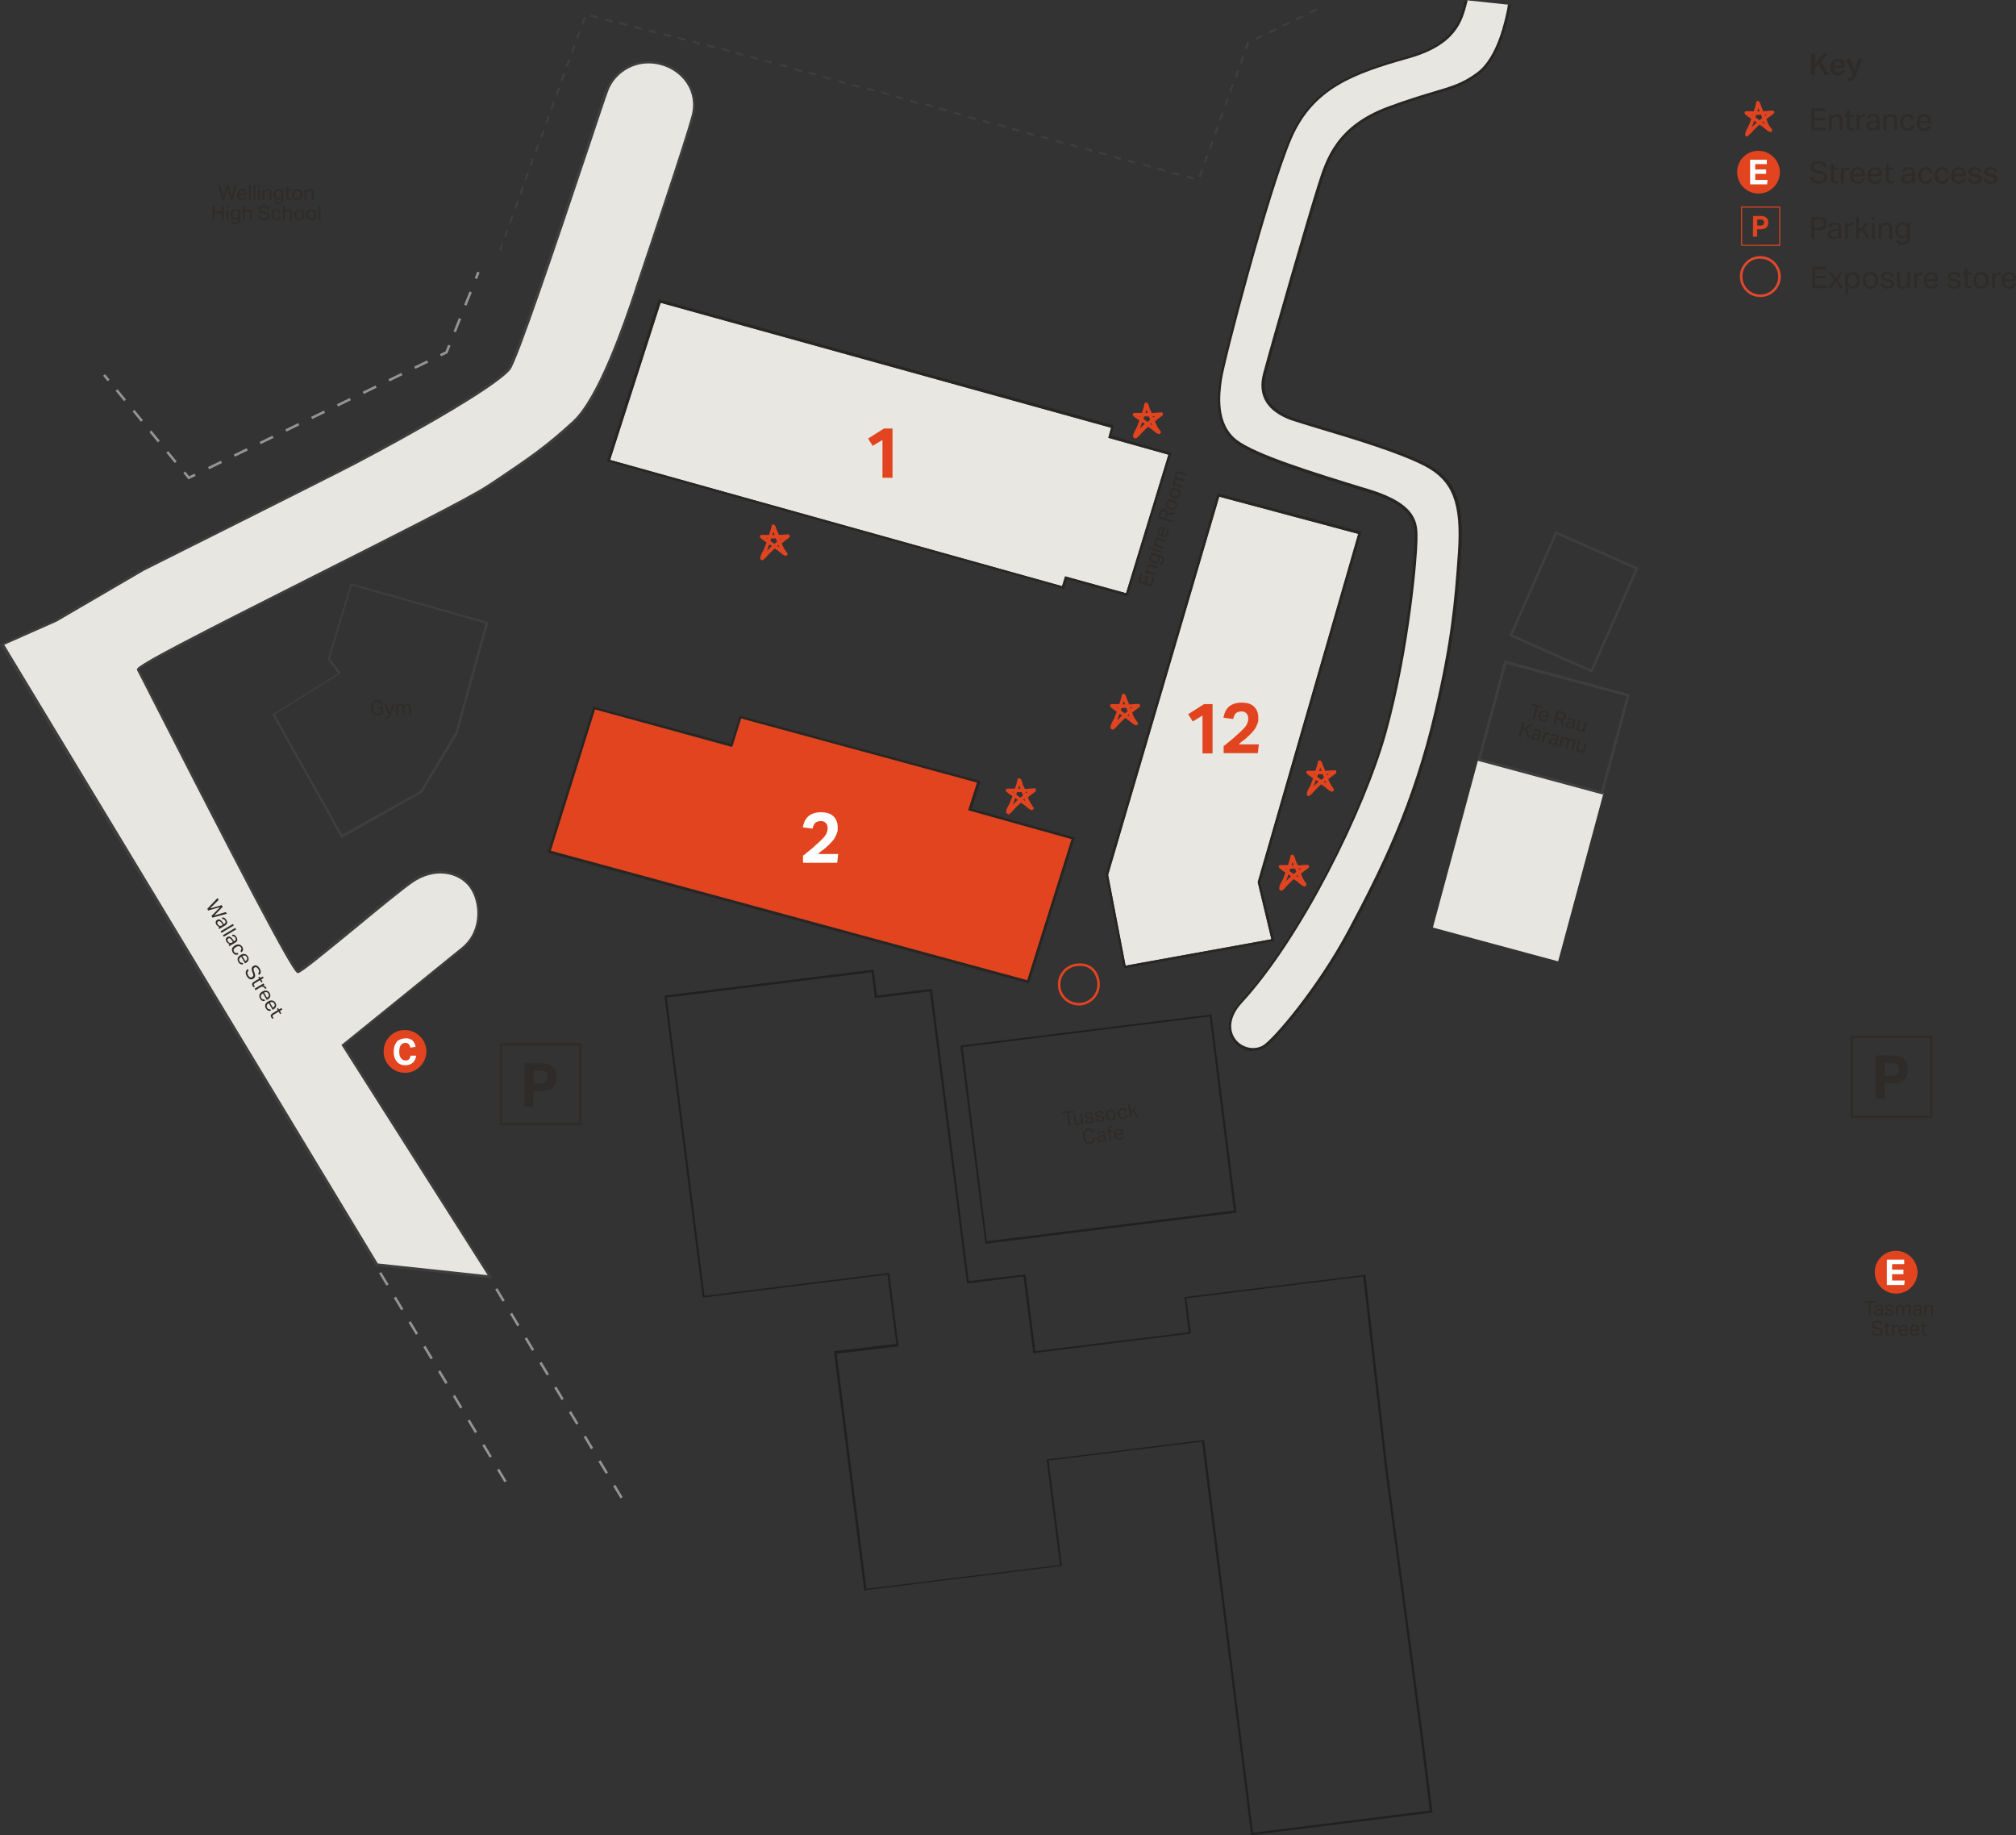
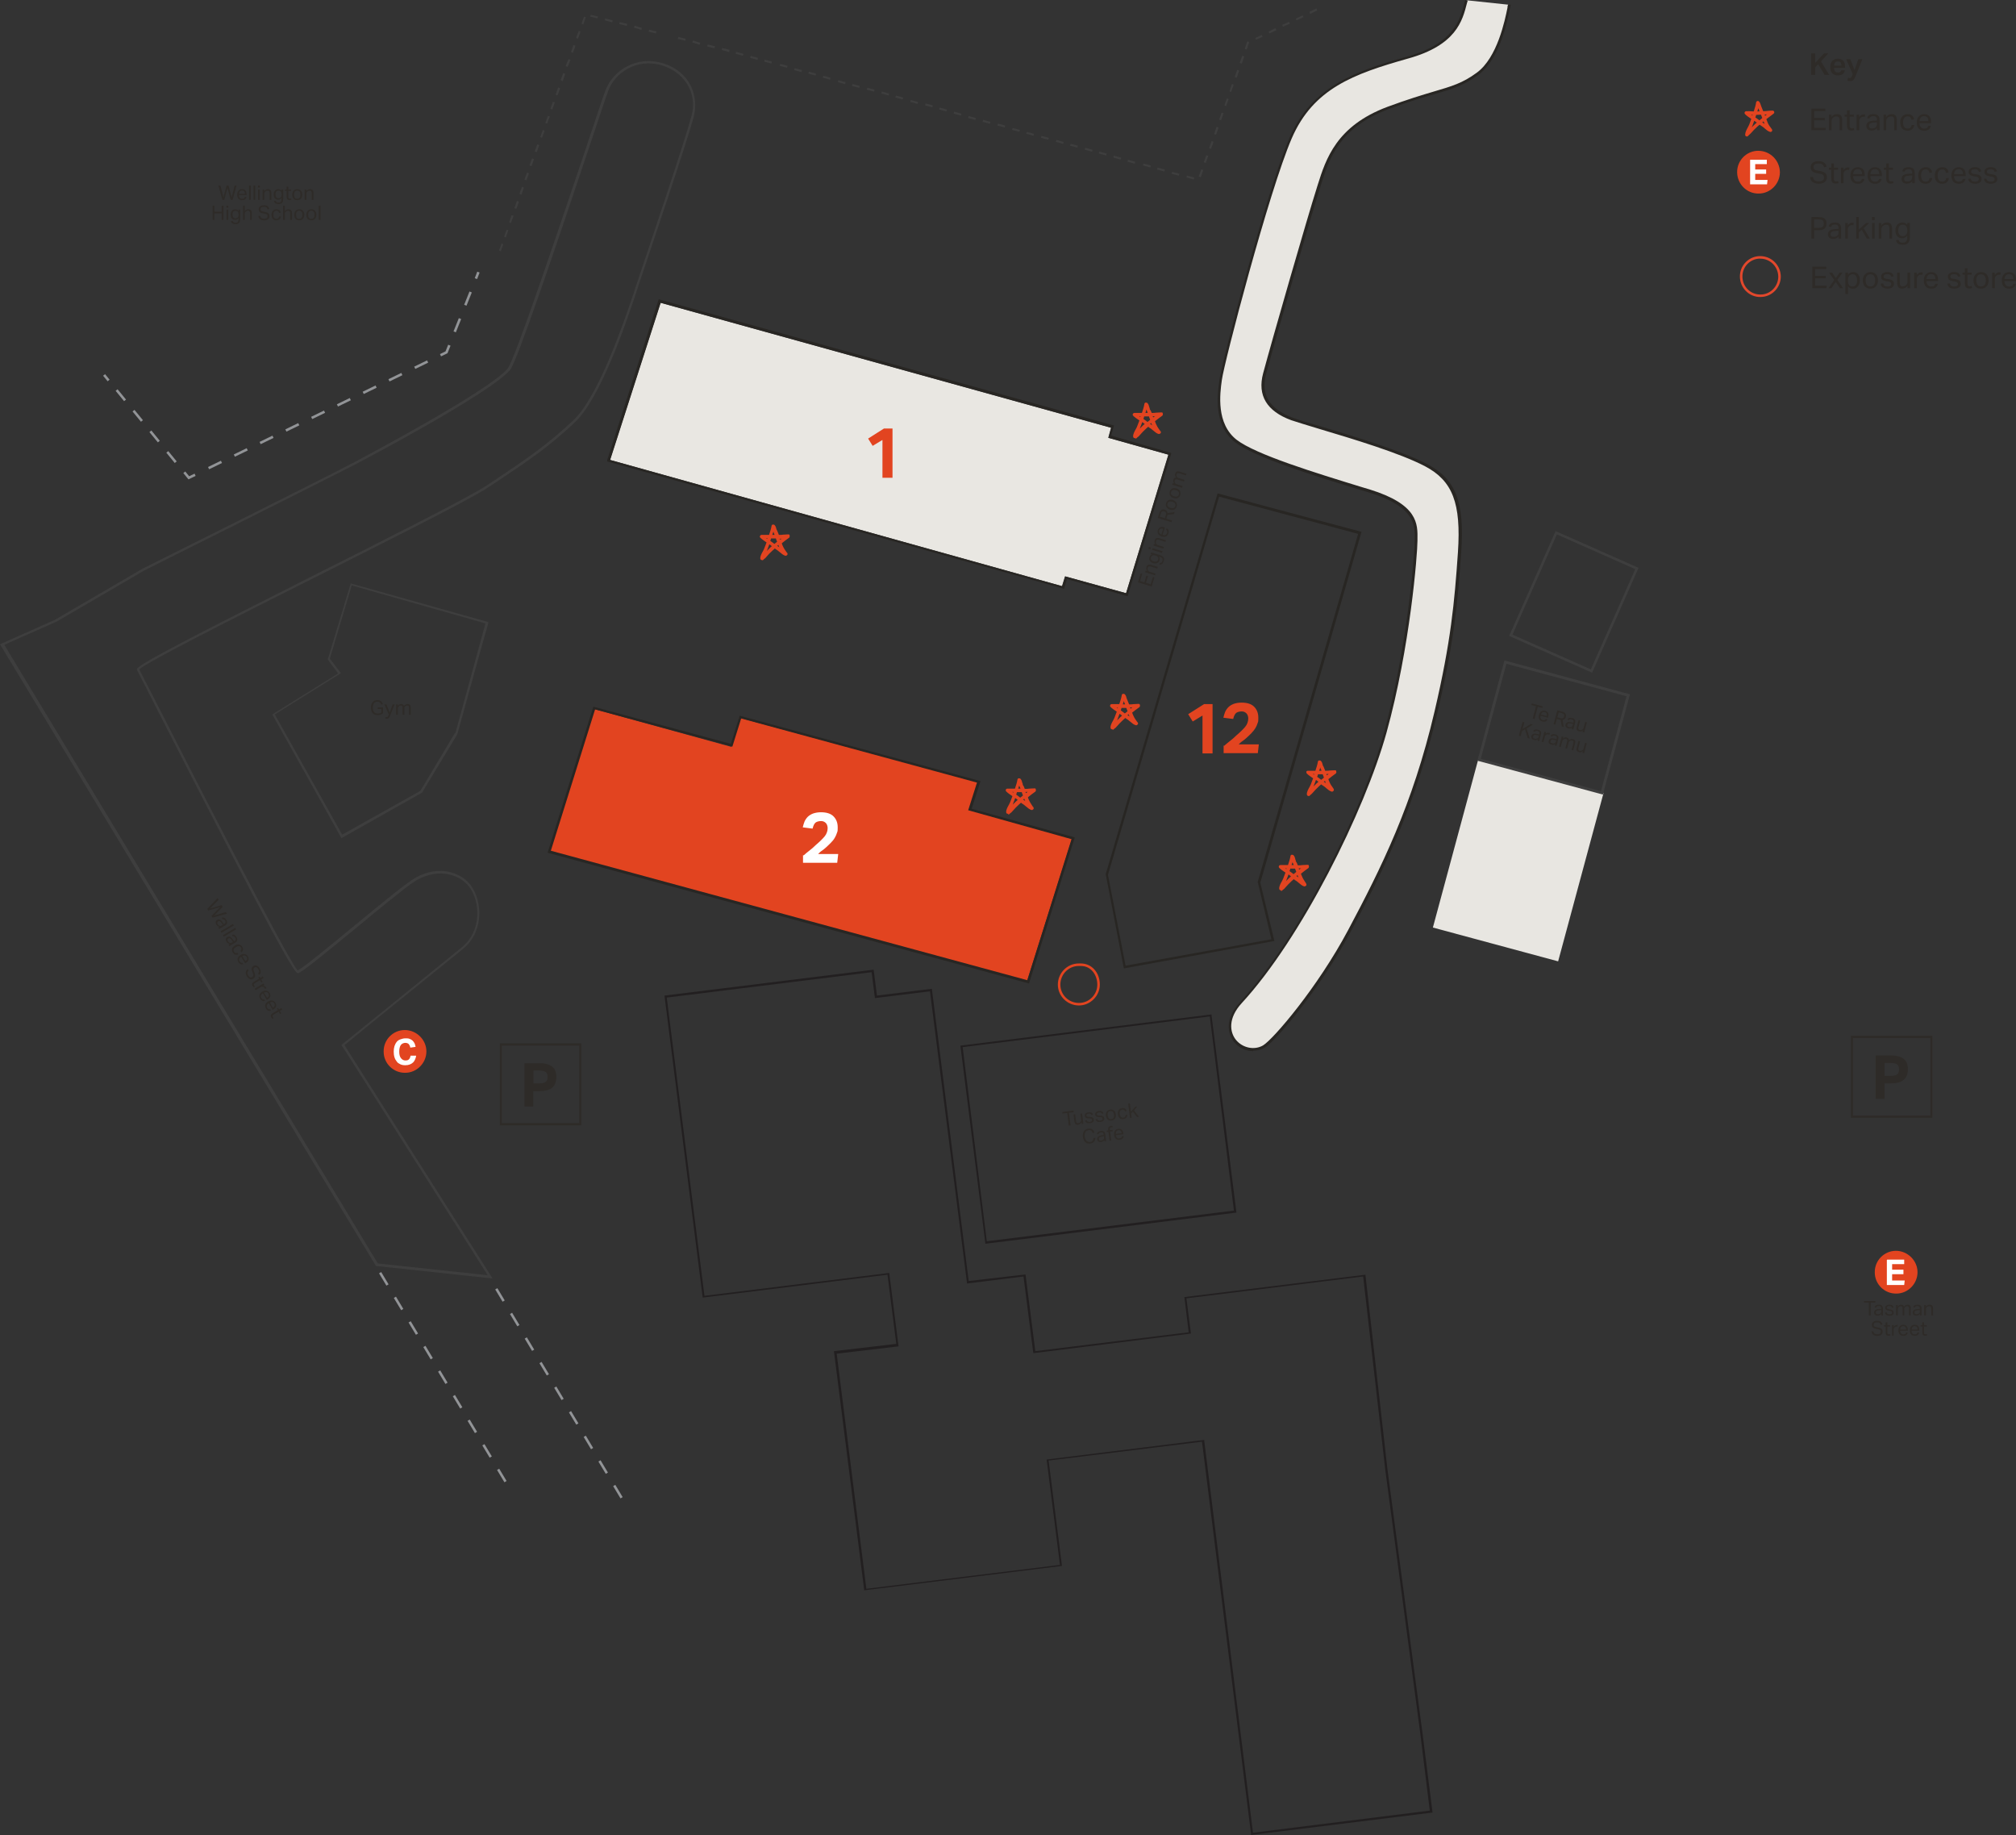
<svg xmlns="http://www.w3.org/2000/svg" id="Layer_2" viewBox="0 0 801.87 729.7">
  <rect x="0" y="0" width="801.87" height="729.7" fill="#333333" stroke="none" />
  <defs>
    <style>.cls-1,.cls-2,.cls-3,.cls-4,.cls-5,.cls-6,.cls-7{fill:none;}.cls-2{stroke-miterlimit:10;stroke-width:1.1px;}.cls-2,.cls-3{stroke:#3e3e3e;}.cls-8{fill:#e2482c;}.cls-3{stroke-miterlimit:10;stroke-width:1px;}.cls-9{fill:#e24420;}.cls-4{stroke-dasharray:5.7;}.cls-4,.cls-5,.cls-6,.cls-7{stroke:#929497;stroke-miterlimit:10;}.cls-10{fill:#3e3e3e;}.cls-11{fill:#282623;}.cls-12,.cls-13{isolation:isolate;}.cls-14,.cls-13{fill:#e8e6e1;}.cls-15{fill:#e9e7e2;}.cls-16{fill:#fff;}.cls-17{fill:#e9e7e2;}.cls-5{stroke-dasharray:5.3 5.3;}.cls-18{fill:#221f20;}.cls-6{stroke-dasharray:5.7 5.7;}.cls-19{fill:#2e2b28;}</style>
  </defs>
  <g id="Layer_1-2">
    <g id="uuid-0a2dbf95-a45d-4c04-b792-87d674fa3121">
      <path class="cls-9" d="M408.5,390.1c.4-1.3,17.9-56.6,17.9-56.6l-41-11.5,3.7-11-95-25.6-3.2,11.6-54.8-15.1-17.7,56.8,190.1,51.4h0Z" />
-       <polygon class="cls-17" points="500.3 351 505.7 373.5 447.7 384 440.8 347.9 485 197.5 540.3 212.3 500.3 350.9 500.3 351" />
      <polygon class="cls-15" points="464.7 180.8 447.9 235.9 423.6 229.2 422.4 233.1 242.6 182.9 262.7 120.4 441.9 170.1 440.8 174.1 464.7 180.8" />
      <path class="cls-11" d="M427.5,333l-18.2,58.1-191.5-52,18.2-58.1,54.7,14.8,3.5-11.2,95.8,26-3.5,11,41,11.4h0ZM408.6,389.9l17.6-56.2-41.1-11.5,3.5-11-93.8-25.5-3.5,11.2-54.6-14.8-17.6,56.2,189.6,51.5h-.1v.1Z" />
-       <path class="cls-14" d="M22.1,246.9l34.8-20.3c.3-.1,72.8-36.3,84.9-42.6,12.1-6.3,53.6-28.8,60.5-37,3.9-4.6,35.6-101.4,38.9-110.8,3.4-9.4,13.7-13,22-10.5,8.3,2.5,14.8,10.7,12,20.9s-19.1,58.6-22.8,69.4c-3.7,10.8-13.9,42-24.5,51.9-11.6,10.7-19.2,15.6-34.2,25.7-14.9,10-140.4,70.3-139,72.9,1.4,2.5,61.1,120.5,63.5,120.2,2.5-.3,36-29.3,45.3-35.8s18.9-4,23.2,1.6c4.6,6,5.3,18-3,24.8-8.3,6.7-47.5,38.5-47.5,38.5l58.5,92.1-45.2-4.9L.8,256.4l21.3-9.5Z" />
      <path class="cls-10" d="M195.9,508.4l-46.5-5v-.2c-.1,0-149.4-247-149.4-247l21.8-9.7,34.8-20.3c.3-.2,71.9-35.8,84.9-42.7.5-.3,52.4-27.6,60.4-36.9,2.9-3.4,21.6-59.4,31.8-89.6,3.6-10.8,6.2-18.7,7.1-21,2.9-7.8,12.1-14,22.7-10.9,11.1,3.3,14.6,13.3,12.4,21.5-2.6,9.7-17.3,53.1-22.1,67.4l-1,3.1c-3.8,11.3-13.9,41.3-24.3,51-10.7,10-18,14.8-31.1,23.6l-3.2,2.1c-7,4.7-38.7,20.6-69.3,36-31.5,15.8-67.1,33.8-69.5,36.4.5,1,2.5,5,5.7,11.1,13.3,26.1,53.7,105.1,57.3,108.6,1.8-.7,12.9-9.8,22.7-17.9,8.9-7.3,18-14.8,22.2-17.7,9.5-6.7,19.5-4.1,23.9,1.7,2.4,3.2,3.7,7.8,3.4,12.4-.3,5.3-2.7,9.9-6.5,13-7.9,6.4-43.3,35-47.1,38.2l58.8,92.6h0v.2h.1ZM150.1,502.4l43.9,4.7-58.2-91.6.4-.3s39.2-31.7,47.5-38.5c8.2-6.7,7.2-18.5,2.9-24.1-4.2-5.4-13.5-7.8-22.6-1.5-4.1,2.9-13.3,10.4-22.1,17.7-14.9,12.2-22,18-23.4,18.2h0c-1.3,0-7.1-9-58.2-109.2-3.3-6.5-5.5-10.8-5.8-11.3v-.5c.6-1.9,22.9-13.3,70.1-37.1,30.6-15.4,62.2-31.3,69.2-36l3.2-2.1c13.1-8.8,20.2-13.6,30.9-23.5,10.2-9.5,20.3-39.4,24.1-50.6l1-3.1c4.8-14.3,19.4-57.6,22-67.3,2.8-10.2-3.8-18-11.7-20.3-10-3-18.8,2.9-21.4,10.2-.9,2.4-3.5,10.2-7.1,21-14,41.8-29.2,86.7-31.9,89.9-8.1,9.5-60.1,36.8-60.7,37.1-12.2,6.4-84.8,42.6-84.9,42.7l-34.8,20.3-20.8,9.2,148.5,245.9h0l-.1.1Z" />
      <polygon class="cls-1" points="423.2 233.4 424.3 229.6 448.2 236.3 465.8 180.5 441.6 173.4 443 169.5 262.7 120 242.2 183 423.2 233.4" />
      <polygon class="cls-1" points="447.7 384.7 506 373.9 500.6 351.7 541 212 484.7 196.7 440.3 347.8 447.7 384.7" />
      <polygon class="cls-10" points="218.9 43.3 219.7 43.5 220.7 40.7 219.9 40.5 218.9 43.3" />
      <polygon class="cls-10" points="230.2 12.3 229.1 15.1 229.9 15.4 230.9 12.6 230.2 12.3" />
      <rect class="cls-10" x="293.76" y="19.9" width=".8" height="3" transform="translate(196.38 299.66) rotate(-74.8)" />
      <rect class="cls-10" x="322.64" y="27.78" width=".8" height="3" transform="translate(210.09 333.34) rotate(-74.8)" />
      <rect class="cls-10" x="328.4" y="29.4" width=".8" height="3" transform="translate(212.77 340.1) rotate(-74.8)" />
      <polygon class="cls-10" points="227.1 20.7 227.9 21 228.9 18.2 228.1 17.9 227.1 20.7" />
      <rect class="cls-10" x="317.02" y="26.39" width=".8" height="3" transform="translate(207.28 326.89) rotate(-74.8)" />
      <polygon class="cls-10" points="281.5 17.7 281.3 18.5 284.2 19.2 284.4 18.4 281.5 17.7" />
      <polygon class="cls-10" points="246.5 8.8 246.3 9.6 249.3 10.3 249.5 9.5 246.5 8.8" />
      <polygon class="cls-10" points="255.1 11.9 255.3 11.1 252.4 10.2 252.2 11 255.1 11.9" />
      <rect class="cls-10" x="455.78" y="64.31" width=".8" height="3" transform="translate(273.07 488.78) rotate(-74.8)" />
      <polygon class="cls-10" points="240.7 7.3 240.6 8.1 243.5 8.9 243.7 8.1 240.7 7.3" />
      <polygon class="cls-10" points="287.2 19.1 287.1 19.9 290 20.7 290.2 19.8 287.2 19.1" />
      <polygon class="cls-10" points="231.3 9.4 232 9.7 233 6.9 232.3 6.6 231.3 9.4" />
      <rect class="cls-10" x="421.11" y="54.93" width=".8" height="3" transform="translate(256.54 448.4) rotate(-74.8)" />
      <rect class="cls-10" x="432.62" y="58.04" width=".8" height="3" transform="translate(262.03 461.8) rotate(-74.8)" />
      <polygon class="cls-10" points="221 37.7 221.8 37.9 222.8 35.1 222 34.8 221 37.7" />
      <rect class="cls-10" x="426.78" y="56.45" width=".8" height="3" transform="translate(259.25 454.99) rotate(-74.8)" />
      <rect class="cls-10" x="467.15" y="67.6" width=".8" height="3" transform="translate(278.28 502.18) rotate(-74.8)" />
      <rect class="cls-10" x="461.39" y="65.92" width=".8" height="3" transform="translate(275.65 495.39) rotate(-74.8)" />
      <rect class="cls-10" x="351.69" y="35.69" width=".8" height="3" transform="translate(223.88 367.21) rotate(-74.8)" />
      <rect class="cls-10" x="357.3" y="37.28" width=".8" height="3" transform="translate(226.49 373.8) rotate(-74.8)" />
      <polygon class="cls-10" points="225 26.3 225.8 26.6 226.9 23.8 226.1 23.5 225 26.3" />
      <rect class="cls-10" x="363.19" y="39.04" width=".8" height="3" transform="translate(229.14 380.78) rotate(-74.8)" />
      <rect class="cls-10" x="391.99" y="46.94" width=".8" height="3" transform="translate(242.76 414.4) rotate(-74.8)" />
      <polygon class="cls-10" points="223.8 32.3 224.8 29.4 224 29.1 223 31.9 223.8 32.3" />
      <rect class="cls-10" x="386.22" y="45.42" width=".8" height="3" transform="translate(239.97 407.72) rotate(-74.8)" />
      <rect class="cls-10" x="397.88" y="48.42" width=".8" height="3" transform="translate(245.69 421.18) rotate(-74.8)" />
      <rect class="cls-10" x="305.12" y="23.01" width=".8" height="3" transform="translate(201.76 312.91) rotate(-74.8)" />
      <rect class="cls-10" x="311.28" y="24.67" width=".8" height="3" transform="translate(204.71 320.09) rotate(-74.8)" />
      <rect class="cls-10" x="334.41" y="31.18" width=".8" height="3" transform="translate(215.49 347.21) rotate(-74.8)" />
      <rect class="cls-10" x="299.53" y="21.52" width=".8" height="3" transform="translate(199.07 306.42) rotate(-74.8)" />
      <polygon class="cls-10" points="278.3 17.8 278.5 17 275.6 16.1 275.4 16.9 278.3 17.8" />
      <rect class="cls-10" x="340.03" y="32.67" width=".8" height="3" transform="translate(218.19 353.73) rotate(-74.8)" />
      <polygon class="cls-10" points="487.7 42.2 488.7 39.4 488 39.1 487 41.9 487.7 42.2" />
      <rect class="cls-10" x="374.7" y="42.05" width=".8" height="3" transform="translate(234.72 394.11) rotate(-74.8)" />
      <rect class="cls-10" x="403.72" y="50.16" width=".8" height="3" transform="translate(248.31 428.1) rotate(-74.8)" />
      <polygon class="cls-10" points="481.7 59.2 482.7 56.4 481.9 56.1 480.9 58.9 481.7 59.2" />
      <rect class="cls-10" x="345.92" y="34.17" width=".8" height="3" transform="translate(221.1 360.52) rotate(-74.8)" />
      <rect class="cls-10" x="409.35" y="51.71" width=".8" height="3" transform="translate(250.98 434.68) rotate(-74.8)" />
      <rect class="cls-10" x="380.46" y="43.7" width=".8" height="3" transform="translate(237.38 400.88) rotate(-74.8)" />
      <polygon class="cls-10" points="483.7 53.6 484.7 50.7 483.9 50.4 482.9 53.3 483.7 53.6" />
      <rect class="cls-10" x="415.22" y="53.3" width=".8" height="3" transform="translate(253.76 441.52) rotate(-74.8)" />
      <rect class="cls-10" x="369.09" y="40.41" width=".8" height="3" transform="translate(232.17 387.48) rotate(-74.8)" />
      <polygon class="cls-10" points="272.6 16.2 272.7 15.4 269.8 14.7 269.6 15.5 272.6 16.2" />
      <polygon class="cls-10" points="504.9 13.3 507.7 12 507.2 11.2 504.6 12.6 504.9 13.3" />
      <polygon class="cls-10" points="499.6 15.8 502.2 14.6 501.9 13.9 499.3 15.1 499.6 15.8" />
      <polygon class="cls-10" points="510.3 10.6 513.1 9.4 512.7 8.7 510 9.9 510.3 10.6" />
-       <polygon class="cls-10" points="266.7 14.8 267 14 264 13.2 263.8 14 266.7 14.8" />
      <polygon class="cls-10" points="521.1 5.5 523.9 4.2 523.6 3.4 520.8 4.7 521.1 5.5" />
      <polygon class="cls-10" points="515.7 8.1 518.5 6.8 518.1 6.1 515.4 7.4 515.7 8.1" />
      <polygon class="cls-10" points="237.6 7.3 237.9 6.6 235 5.9 234.7 6.6 237.6 7.3" />
      <polygon class="cls-10" points="491.9 30.9 492.9 28.1 492.1 27.8 491.1 30.6 491.9 30.9" />
      <polygon class="cls-10" points="489.7 36.6 490.7 33.7 490 33.4 489 36.3 489.7 36.6" />
      <polygon class="cls-10" points="260.9 13.3 261.1 12.5 258.2 11.8 258 12.6 260.9 13.3" />
      <polygon class="cls-10" points="493.9 25.3 494.9 22.5 494.1 22.2 493.1 25 493.9 25.3" />
      <polygon class="cls-10" points="495.1 19.4 495.9 19.7 496.7 17.2 496.9 17.1 496.5 16.4 496 16.7 495.1 19.4" />
      <polygon class="cls-10" points="485.7 47.8 486.7 45 485.9 44.8 484.9 47.6 485.7 47.8" />
      <polygon class="cls-10" points="199.2 99.9 200.2 97.1 199.5 96.8 198.5 99.6 199.2 99.9" />
      <polygon class="cls-10" points="203.2 88.7 204.3 85.8 203.5 85.6 202.5 88.4 203.2 88.7" />
      <polygon class="cls-10" points="201.2 94.4 202.2 91.6 201.5 91.3 200.5 94.1 201.2 94.4" />
      <polygon class="cls-10" points="477.6 70.5 478.6 67.6 477.8 67.3 476.8 70.2 477.6 70.5" />
      <rect class="cls-10" x="473.05" y="69.1" width=".8" height="3" transform="translate(281.19 508.97) rotate(-74.8)" />
      <polygon class="cls-10" points="479.6 64.8 480.6 62 479.8 61.7 478.8 64.5 479.6 64.8" />
      <polygon class="cls-10" points="217.6 49.2 218.7 46.3 217.9 46.1 216.9 48.9 217.6 49.2" />
      <rect class="cls-10" x="438.23" y="59.56" width=".8" height="3" transform="translate(264.7 468.34) rotate(-74.8)" />
      <rect class="cls-10" x="444" y="61.18" width=".8" height="3" transform="translate(267.39 475.1) rotate(-74.8)" />
      <rect class="cls-10" x="449.61" y="62.8" width=".8" height="3" transform="translate(269.97 481.71) rotate(-74.8)" />
      <polygon class="cls-10" points="207.4 77.4 208.4 74.6 207.6 74.3 206.6 77.1 207.4 77.4" />
      <polygon class="cls-10" points="215.6 54.8 216.6 52 215.9 51.7 214.9 54.5 215.6 54.8" />
      <polygon class="cls-10" points="205.4 83 206.4 80.2 205.6 79.9 204.6 82.8 205.4 83" />
      <polygon class="cls-10" points="209.4 71.7 210.4 68.9 209.6 68.6 208.6 71.4 209.4 71.7" />
      <polygon class="cls-10" points="213.5 60.5 214.5 57.7 213.7 57.4 212.7 60.2 213.5 60.5" />
      <polygon class="cls-10" points="211.4 66.1 212.4 63.3 211.6 63 210.6 65.8 211.4 66.1" />
      <path class="cls-18" d="M569.6,720.8l-72,8.9v-.4l-19.5-156-61,7.5,5.3,41.9-78.7,9.7v-.4l-12-94.7,24.8-2.9-3.5-27.5-73.5,9.1-15.2-120.1,83.2-10.3,1.3,10.3,21.9-2.7v.4l14.6,115.8,22.6-2.6,3.9,30.5,61-7.5-1.7-14,72-8.9,8.8,77.7,13.9,104.6,4,31.6h-.2,0ZM498.4,728.8l70.3-8.8-3.8-30.8-13.9-104.7-8.8-76.9-70.3,8.7,1.8,14-62.7,7.8-3.9-30.5-22.5,2.8v-.4l-14.7-115.8-21.9,2.7-1.3-10.3-81.5,10.1,15,118.6,73.5-9.1,3.7,29.2-24.6,2.9,11.8,93.5,77-9.5-5.3-41.9,62.7-7.8v.4l19.4,156h0v-.2Z" />
      <path class="cls-18" d="M491.8,482.2l-99.9,12.4v-.4l-9.9-78.4,99.9-12.4v.4l9.9,78.4h0ZM392.5,493.6l98.3-12.2-9.6-77.2-98.3,12.2,9.6,77.2h0Z" />
      <path class="cls-10" d="M194.2,247.5v.4c-.1,0-12.3,44.1-12.3,44.1l-14.1,23.3h-.1l-31.9,18-27.5-49.2,26.2-16.3-4.1-5.5v-.2l9.1-30.1,54.8,15.4h0l-.1.1ZM181.1,291.6l12-43.7-53.2-15.1-8.7,29.1,4.4,5.8-26.3,16.4,26.8,47.8,31.1-17.4,13.8-23.1h0v.2h.1Z" />
      <path class="cls-14" d="M583.3.1c-1.8,7-3.5,17.3-23.4,22.8-19.9,5.6-37.6,11.3-46.5,32-8.9,20.7-26.9,88.9-27.9,96.3-.9,6.8-2,18,6.1,24.2s33.5,13.8,52.9,19.8,18.8,13.7,18.7,19.9c-.1,6.2-3.1,43.3-12.2,76.2-8.6,31-33.5,81.5-57.5,107.4-10.9,11.8,1.2,22.4,9.2,17.5,4.4-2.6,21.9-23.3,34-46,12.1-22.7,25.4-48.4,34.5-87.1,6.5-27.7,7.9-43.1,9.3-63.4,1.4-20.3-2.5-28.9-13.4-34.6-14.2-7.4-46.2-15.7-53.3-18.4-7.8-2.9-13.5-8-10.9-18,3.5-13.2,17.8-62.5,21.3-73.5,3.5-10.9,7-24.3,27.8-32.1s26.3-6.7,35.7-13.7c9.4-7,12-24.9,12.6-27.5" />
      <path class="cls-11" d="M498.4,418c-2.8,0-5.6-1.3-7.5-3.6-2.8-3.5-3.7-9.4,2.3-15.9,23.6-25.6,48.7-76.1,57.3-107.2,8.7-31.5,12.1-68.4,12.2-76.1v-.4c.2-5.9.3-13.3-18.3-19l-2.7-.8c-19-5.8-42.6-13.1-50.4-19.1-8.7-6.7-7.1-18.8-6.3-24.7.9-6.9,18.8-75.3,27.9-96.4,8.7-20.2,25.6-26.4,46.8-32.3,18.6-5.2,21-14.6,22.8-21.4l.3-1.1,1,.2-.3,1c-1.8,7.1-4.3,16.8-23.5,22.1-21.6,6.1-37.6,11.9-46.2,31.7-9.1,21.1-26.9,89.2-27.8,96.1-.8,5.6-2.3,17.4,5.9,23.8,7.7,5.9,31.2,13.1,50.1,18.9l2.7.8c19.4,6,19.2,13.7,19.1,20v.4c0,5.4-2.9,42.4-12.3,76.3-8.7,31.2-33.9,81.9-57.6,107.6-5.5,6-4.8,11.5-2.3,14.6,2.7,3.3,7.4,4.2,10.8,2.2,4.1-2.5,21.6-22.9,33.8-45.8,13.1-24.6,25.7-49.8,34.4-87,6.5-27.8,7.9-43.1,9.3-63.3,1.3-19.5-2.1-28.4-13.1-34.2-10.1-5.3-29.2-11-41.9-14.8-5.2-1.6-9.3-2.8-11.3-3.5-9.8-3.6-13.5-9.9-11.2-18.6,3.5-13.1,17.8-62.7,21.3-73.6l.4-1.3c3.3-10.5,7.5-23.5,27.7-31.1,8.1-3,13.8-4.7,18.5-6.1,7.1-2.1,11.4-3.3,17.1-7.5,8.2-6,11.2-20.9,12.2-25.8,0-.7.2-1.2.3-1.4l1,.2c0,.3-.2.8-.3,1.4-1,5-4,20.1-12.5,26.4-5.8,4.3-10.2,5.6-17.4,7.7-4.6,1.3-10.3,3-18.4,6-19.7,7.4-23.6,19.6-27,30.5l-.4,1.3c-3.5,10.9-17.8,60.4-21.3,73.5-2.2,8.2,1.3,13.9,10.6,17.4,2,.8,6.1,2,11.3,3.5,12.7,3.8,31.9,9.6,42.1,14.9,11.5,6,15,15.2,13.6,35.1-1.4,20.2-2.8,35.6-9.4,63.5-8.8,37.4-21.3,62.6-34.5,87.3-12.3,23-30,43.7-34.2,46.2-1.4.8-3,1.2-4.5,1.2h0l-.2.2h0Z" />
      <path class="cls-9" d="M350.9,175l-3.8,2.3-1.8-2.9,6.3-4h3.4v19.6h-4v-15h-.1Z" />
      <g class="cls-12">
        <path class="cls-16" d="M319.6,340.2c.8-.7,1.6-1.4,2.4-2s1.6-1.3,2.4-2.1c.8-.7,1.5-1.3,2.1-1.9s1.1-1.1,1.5-1.6.7-1,.9-1.6c.2-.5.3-1.1.3-1.7s-.2-1.5-.7-2-1.1-.8-1.9-.8-1.7.2-2.2.6-.9,1.2-1.2,2.4l-3.9-.5c.2-.8.4-1.6.7-2.3.3-.7.8-1.4,1.3-1.9s1.3-1,2.1-1.3c.9-.3,1.9-.5,3.1-.5,2.2,0,3.9.5,5,1.6s1.7,2.5,1.7,4.4-.1,1.5-.3,2.2c-.2.7-.5,1.3-.9,2s-.9,1.3-1.5,1.9-1.4,1.4-2.2,2.1c-.5.4-.9.8-1.4,1.1s-1,.8-1.5,1.3h8l-.4,3.5h-13.6v-3h.2v.1Z" />
      </g>
      <path class="cls-9" d="M478.2,284.6l-3.8,2.3-1.8-2.9,6.3-4h3.4v19.6h-4v-15h-.1Z" />
      <path class="cls-9" d="M486.9,296.6c.8-.7,1.6-1.4,2.4-2s1.6-1.3,2.4-2.1c.8-.7,1.5-1.3,2.1-1.9s1.1-1.1,1.5-1.6.7-1,.9-1.6.3-1.1.3-1.7-.2-1.5-.7-2-1.1-.8-1.9-.8-1.7.2-2.2.6-.9,1.2-1.2,2.4l-3.9-.5c.2-.8.4-1.6.7-2.3s.8-1.4,1.3-1.9,1.3-1,2.1-1.3c.9-.3,1.9-.5,3.1-.5,2.2,0,3.9.5,5,1.6s1.7,2.5,1.7,4.4-.1,1.5-.3,2.2c-.2.7-.5,1.3-.9,2-.4.6-.9,1.3-1.5,1.9s-1.4,1.4-2.2,2.1c-.5.4-.9.8-1.4,1.1s-1,.8-1.5,1.3h8l-.4,3.5h-13.6v-3h.2v.1Z" />
      <rect class="cls-3" x="603.7" y="221.79" width="44.6" height="35.1" transform="translate(153.57 714.7) rotate(-66.1)" />
      <rect class="cls-13" x="569.22" y="316.31" width="69.3" height="51.6" transform="translate(116.26 836.01) rotate(-74.9)" />
      <path class="cls-19" d="M768.6,444.5h-32.4v-32.6h32.4v32.6ZM737,443.6h30.8v-30.8h-30.8v30.8Z" />
      <path class="cls-19" d="M231.2,447.5h-32.4v-32.6h32.4v32.6h0ZM199.6,446.6h30.8v-30.8h-30.8v30.8Z" />
      <path class="cls-19" d="M208.7,422.8h6.1c1.1,0,2.2.1,3.2.5.7.2,1.4.6,2,1.2s.8,1.1,1,1.7.3,1.3.3,2-.1,1.5-.3,2.2-.6,1.3-1,1.8c-.6.6-1.2,1-2,1.2-1,.3-2.1.5-3.2.5h-2.7v6.1h-3.5v-17.2h.1ZM214.7,430.8c.5,0,1,0,1.5-.2.4-.1.7-.3,1-.5.2-.2.4-.5.5-.8s.1-.7.1-1.1,0-.7-.1-1-.3-.6-.5-.8c-.3-.2-.6-.4-1-.5-.5-.1-1-.2-1.5-.2h-2.5v5.1h2.5Z" />
      <path class="cls-9" d="M161,409.6c-4.7,0-8.5,3.9-8.4,8.6,0,4.7,3.9,8.5,8.6,8.4,4.6,0,8.4-3.9,8.4-8.5s-3.9-8.5-8.6-8.5h0Z" />
      <g class="cls-12">
        <path class="cls-16" d="M165.5,419.8c0,.5-.2,1-.4,1.5s-.5.9-.8,1.2-.8.6-1.3.8-1.1.3-1.8.3-1.4-.1-2-.4-1.1-.6-1.4-1.1c-.4-.5-.7-1-.9-1.7-.2-.6-.3-1.4-.3-2.2s.1-1.5.3-2.2c.2-.6.5-1.2.9-1.7s.9-.8,1.5-1,1.2-.4,1.9-.4,1.2,0,1.7.2.9.4,1.2.7.6.7.8,1.1.3.9.4,1.4l-2.1.3c-.1-.6-.3-1-.6-1.4-.3-.3-.8-.5-1.4-.5s-1.4.3-1.8.9-.6,1.5-.6,2.6.2,2,.7,2.6,1,.9,1.8.9,1.1-.2,1.4-.5c.3-.3.5-.8.6-1.4h2.2Z" />
      </g>
      <line class="cls-7" x1="190.3" y1="108.2" x2="189.3" y2="110.8" />
      <polyline class="cls-6" points="187.2 116.1 177.6 140.1 80.2 187.5" />
      <polyline class="cls-7" points="77.6 188.8 75.1 190 73.3 187.8" />
      <line class="cls-5" x1="69.9" y1="183.8" x2="44.9" y2="153.3" />
      <line class="cls-7" x1="43.2" y1="151.3" x2="41.4" y2="149.1" />
      <line class="cls-4" x1="151.2" y1="506.1" x2="201.8" y2="590.4" />
      <line class="cls-4" x1="197.4" y1="512.5" x2="247.9" y2="596.7" />
      <path class="cls-11" d="M541.6,211.5l-57.3-15.3-44.5,151.4h0c0,.1,7.2,37.5,7.2,37.5l59.9-10.9-5.6-23.2,40.1-139,.2-.5h0ZM500.3,350.9h0c0,.1,5.4,22.6,5.4,22.6l-58,10.5-7-36.1,44.2-150.4,55.3,14.8-40,138.6h.1Z" />
      <path class="cls-11" d="M442,173.2l1.1-4-181.1-50.2-20.5,64v.5c-.1,0,181.2,50.5,181.2,50.5l.5.2,1.2-3.9,24.1,6.8,17.3-56.5v-.5c.1,0-23.9-6.9-23.9-6.9h.1ZM447.9,235.9l-24.2-6.7-1.2,3.9-179.8-50.2,20.1-62.5,179.2,49.7-1.1,4,23.9,6.7-16.9,55.1h0Z" />
      <path class="cls-9" d="M754.1,497.4c-4.7,0-8.5,3.9-8.4,8.6,0,4.7,3.9,8.5,8.6,8.4,4.6,0,8.4-3.9,8.4-8.5s-3.9-8.5-8.6-8.5h0Z" />
      <g class="cls-12">
        <path class="cls-16" d="M750.6,500.9h6.8v1.8h-4.8v2.2h4.5v1.8h-4.5v2.5h5l-.2,1.8h-6.9v-10h.1v-.1Z" />
      </g>
      <path class="cls-9" d="M303.1,222.7h-.2c-.3,0-.5-.4-.5-.7,0-1,.6-2,1.1-2.9.2-.4.5-.9.6-1.3.3-.7.5-1.4.8-2.1-.9-.6-1.8-1.2-2.5-1.9-.2-.2-.2-.5-.1-.7s.3-.4.6-.4h3c.4-1.2.8-2.4,1-3.6,0-.2.2-.5.5-.5s.5,0,.7.2c.4.4.6,1,.7,1.5,0,.2.1.3.2.5l.2.4c.2.5.4,1,.6,1.5h.2c.5,0,1.1,0,1.6-.1.6,0,1.3-.1,1.9-.1s.5.2.6.5c0,.3,0,.6-.2.8-1,.7-1.9,1.4-2.9,2.2v.2c.1.4.3.8.5,1.2.3.7.8,1.4,1.5,2.4h.1c.2.4.2.7,0,.9s-.5.4-.7.3c-.8-.2-1.5-.8-2.2-1.4-.4-.3-.7-.6-1-.8s-.7-.4-1-.7c-.3.3-.6.5-.9.8-.9.8-1.8,1.7-2.6,2.7-.1.2-.3.3-.5.5-.2.1-.4.3-.5.4-.1.2-.3.3-.6.3h0v-.1ZM306,216.4c-.2.6-.4,1.2-.7,1.9,0,.2-.2.5-.3.8.4-.4.9-.9,1.3-1.3.2-.2.5-.4.7-.6-.2-.2-.4-.3-.6-.5-.1,0-.2-.2-.4-.2h0v-.1ZM309.2,217.1c.2.1.4.3.6.4,0,0,.2.1.2.2-.1-.3-.3-.7-.4-1-.2.1-.3.3-.5.4h.1ZM306.4,215.1c.2.2.5.3.7.5.3.2.6.4.9.7.4-.3.8-.6,1.1-.9-.2-.4-.4-.9-.5-1.3h-1.9c-.1.4-.2.7-.3,1h0ZM310.06,214.24c0,.1.1.16.21.26.21-.1.52-.21.73-.26h-.94ZM304.7,214c.2.1.3.2.5.3v-.3h-.6.1ZM307.6,211.4c-.1.4-.3.9-.4,1.3h.9c-.1-.3-.3-.7-.4-1v-.2h-.1v-.1Z" />
      <path class="cls-9" d="M451.4,174.2h-.2c-.3,0-.5-.4-.5-.7,0-1,.6-2,1.1-2.9.2-.4.5-.9.6-1.3.3-.7.5-1.4.8-2.1-.9-.6-1.8-1.2-2.5-1.9-.2-.2-.2-.5-.1-.7s.3-.4.6-.4h3c.4-1.2.8-2.4,1-3.6,0-.2.2-.5.5-.5s.5,0,.7.2c.4.4.6,1,.7,1.5,0,.2.1.3.2.5v.4c.4.5.6,1,.8,1.5h.2c.5,0,1.1,0,1.6-.1.6,0,1.3-.1,2-.1s.5.2.6.5,0,.6-.2.8c-1,.7-1.9,1.4-2.9,2.2,0,0,0,.2.1.3.1.4.3.8.5,1.2.3.7.8,1.4,1.5,2.4h.1c.2.4.2.7,0,.9s-.5.3-.7.3c-.8-.2-1.5-.8-2.2-1.4-.4-.3-.7-.6-1-.8s-.7-.4-1-.7c-.3.3-.6.5-.9.8-.9.8-1.7,1.7-2.6,2.7-.1.2-.3.3-.5.5-.2.1-.4.3-.5.4-.1.2-.3.3-.6.3h0l-.2-.2h0ZM454.3,167.9c-.2.6-.4,1.2-.7,1.9,0,.2-.2.5-.3.7.4-.4.9-.9,1.3-1.3.2-.2.5-.4.7-.6-.2-.2-.4-.3-.6-.5-.1,0-.2-.2-.4-.2h0ZM457.5,168.6c.2.1.4.3.6.4,0,0,.2.1.2.2-.1-.3-.3-.7-.4-1-.2.1-.3.3-.5.4h.1ZM454.8,166.6c.2.2.5.3.7.5.3.2.6.4.9.7.4-.3.8-.6,1.1-.9-.2-.4-.4-.9-.5-1.3h-1.9c-.1.4-.2.7-.3,1h0ZM458.5,165.5c0,.2.1.3.2.5.2-.2.5-.4.7-.5h-.9ZM453.1,165.5c.2.1.3.2.5.3v-.3h-.6.1ZM456,162.9c-.1.4-.3.9-.4,1.3h.9c-.1-.4-.3-.7-.4-1.1h0v-.2h-.1Z" />
      <path class="cls-9" d="M442.4,290h-.2c-.3,0-.5-.4-.5-.7,0-1,.6-2,1.1-2.9.2-.5.5-.9.6-1.3.3-.7.5-1.4.8-2.1-.9-.6-1.8-1.2-2.5-1.9-.2-.2-.2-.5-.1-.7,0-.2.3-.4.6-.4h3c.4-1.2.8-2.4,1-3.6,0-.2.2-.5.5-.5s.5,0,.7.2c.4.4.6,1,.7,1.5,0,.2.1.3.2.5l.2.5c.2.5.4,1,.6,1.5h.2c.5,0,1.1,0,1.6-.1.6,0,1.3-.1,1.9-.1s.5.2.6.5,0,.6-.2.8c-1,.7-1.9,1.4-2.9,2.2,0,0,0,.2.1.2.1.4.3.8.5,1.2.3.7.8,1.4,1.5,2.4h.1c.2.4.2.7,0,.9-.2.2-.5.4-.7.3-.8-.2-1.5-.8-2.2-1.4-.4-.3-.7-.6-1-.8-.3-.2-.7-.4-1-.7-.3.3-.6.5-.9.8-.9.8-1.7,1.7-2.6,2.7-.1.2-.3.3-.5.5-.2.1-.4.3-.5.4-.1.2-.3.3-.6.3h0v-.2h-.1ZM445.3,283.8c-.2.6-.4,1.2-.7,1.9,0,.2-.2.5-.3.8l1.3-1.3c.2-.2.5-.4.7-.6-.2-.2-.4-.3-.6-.5-.1,0-.2-.2-.4-.2h0v-.1ZM448.5,284.4c.2.1.4.3.6.4,0,0,.2.1.2.2l-.4-1c-.2.1-.3.3-.5.4h.1ZM445.8,282.5c.2.2.5.3.7.5.3.2.6.5.9.7.4-.3.8-.6,1.1-.9-.2-.4-.4-.9-.5-1.3h-1.9c-.1.4-.2.7-.3,1h0ZM449.5,281.3c0,.2.1.3.2.5.2-.2.5-.4.7-.5h-.9ZM444.1,281.4c.2.1.3.2.5.3v-.3h-.6.1ZM447,278.8c-.1.4-.3.9-.4,1.3h.9c-.1-.3-.3-.7-.4-1v-.2h-.1v-.1Z" />
      <path class="cls-9" d="M400.9,323.6h-.2c-.3,0-.5-.4-.5-.7,0-1,.6-2,1.1-2.9.2-.5.5-.9.6-1.3.3-.7.5-1.4.8-2.1-.9-.6-1.8-1.2-2.5-1.9-.2-.2-.2-.5-.1-.7,0-.2.3-.4.6-.4h3c.4-1.2.8-2.4,1-3.6,0-.2.2-.5.5-.5s.5,0,.7.2c.4.4.6,1,.7,1.5,0,.2.1.3.2.5v.4c.4.5.6,1,.8,1.6h.2c.5,0,1.1,0,1.6-.1.6,0,1.3-.1,2-.1s.5.2.6.5,0,.6-.2.8c-1,.7-1.9,1.4-2.9,2.2v.2c.1.4.3.8.5,1.2.3.7.8,1.4,1.5,2.5h.1c.2.4.2.7,0,.9-.2.2-.5.4-.7.3-.8-.2-1.5-.8-2.2-1.4-.4-.3-.7-.6-1-.8-.3-.2-.7-.4-1-.7-.3.3-.6.5-.9.8-.9.8-1.7,1.7-2.6,2.7-.1.2-.3.3-.5.5-.2.1-.4.3-.5.4-.1.2-.3.3-.6.3h0v-.3h-.1ZM403.8,317.3c-.2.6-.4,1.2-.7,1.9,0,.2-.2.5-.3.8l1.3-1.3c.2-.2.5-.4.7-.6-.2-.2-.4-.3-.6-.5-.1,0-.2-.2-.4-.2h0v-.1ZM407,318c.2.1.4.3.6.4,0,0,.2.1.2.2l-.4-1c-.2.1-.3.3-.5.4h.1ZM404.2,316c.2.2.5.3.7.5.3.2.6.5.9.7.4-.3.8-.6,1.1-.9-.2-.4-.4-.9-.5-1.3h-1.9c-.1.4-.2.7-.3,1h0ZM407.9,314.9c0,.2.1.3.2.5.2-.2.5-.4.7-.5h-.9ZM402.6,314.9c.2.1.3.2.5.3v-.3h-.6.1ZM405.4,312.3c-.1.4-.3.9-.4,1.3h.9c-.1-.4-.3-.8-.5-1.1h0v-.2h0Z" />
      <path class="cls-9" d="M509.5,354h-.2c-.3,0-.5-.4-.5-.7,0-1,.6-2,1.1-2.9.2-.5.5-.9.6-1.3.3-.7.5-1.4.8-2.1-.9-.6-1.8-1.2-2.5-1.9-.2-.2-.2-.5-.1-.7,0-.2.3-.4.6-.4h3c.4-1.2.8-2.4,1-3.6,0-.2.2-.5.5-.5s.5,0,.7.2c.4.4.6,1,.7,1.5,0,.2,0,.3.2.5v.4c.4.5.6,1,.8,1.6h.2c.5,0,1.1,0,1.6-.1.6,0,1.3-.1,2-.1s.5.2.6.5,0,.6-.2.8c-1,.7-1.9,1.4-2.9,2.2v.2c.2.4.3.8.5,1.2.3.7.8,1.4,1.5,2.5h0c.2.4.2.7,0,.9-.2.2-.5.3-.7.3-.8-.2-1.5-.8-2.2-1.4-.3-.3-.7-.6-1-.8-.3-.2-.7-.4-1-.7-.3.3-.6.5-.9.8-.9.8-1.7,1.7-2.6,2.7-.1.2-.3.3-.5.5-.2.1-.4.3-.5.4-.1.2-.3.3-.6.3h0v-.3h0ZM512.5,347.7c-.2.6-.4,1.2-.7,1.9,0,.2-.2.5-.3.8.4-.4.9-.9,1.3-1.3.2-.2.5-.4.7-.6-.2-.2-.4-.3-.6-.5,0,0-.2-.2-.4-.2h0v-.1ZM515.7,348.4c.2.1.4.3.6.4,0,0,.2.1.2.2l-.4-1c-.2.1-.3.3-.5.4h.1ZM512.9,346.4c.2.2.5.3.7.5.3.2.6.5.9.7.4-.3.8-.6,1.1-.9-.2-.4-.3-.9-.5-1.3h-1.9c0,.4-.2.7-.3,1h0ZM516.6,345.3c0,.2,0,.3.2.5.2-.2.5-.4.7-.5h-.9ZM511.2,345.3c.2.1.3.2.5.3v-.3h-.6.1ZM514.1,342.7c0,.4-.3.9-.4,1.3h.9c-.2-.4-.3-.8-.5-1.1h0v-.2h0Z" />
      <path class="cls-9" d="M520.5,316.5h-.2c-.3,0-.5-.4-.5-.7,0-1,.6-2,1.1-2.9.2-.5.5-.9.6-1.3.3-.7.5-1.4.8-2.1-.9-.6-1.8-1.2-2.5-1.9-.2-.2-.2-.5-.2-.7s.3-.4.6-.4h3c.4-1.2.8-2.4,1-3.6,0-.2.2-.5.5-.5s.5,0,.7.2c.4.4.6,1,.7,1.5,0,.2,0,.3.2.5l.2.4c.2.5.4,1,.6,1.5h.2c.5,0,1.1,0,1.6-.1.6,0,1.3-.1,2-.1s.5.2.6.5,0,.6-.2.8c-1,.7-1.9,1.4-2.9,2.2v.2c.2.4.3.8.5,1.2.3.7.8,1.4,1.5,2.4h0c.2.4.2.7,0,.9-.2.2-.5.4-.7.3-.8-.2-1.5-.8-2.2-1.4-.3-.3-.7-.6-1-.8-.3-.2-.7-.4-1-.7-.3.3-.6.5-.9.8-.9.8-1.7,1.7-2.6,2.7l-.5.5c-.2.1-.4.3-.5.4,0,.2-.3.3-.6.3h.1v-.1ZM523.4,310.2c-.2.6-.4,1.2-.7,1.9,0,.2-.2.5-.3.7.4-.4.9-.9,1.3-1.3.2-.2.5-.4.7-.6-.2-.2-.4-.3-.6-.5,0,0-.2-.2-.4-.2h0ZM526.6,310.9c.2.1.4.3.6.4,0,0,.2.1.2.2l-.4-1c-.2.1-.3.3-.5.4h.1ZM523.9,308.9c.2.2.5.3.7.5.3.2.6.5.9.7.4-.3.8-.6,1.1-.9-.2-.4-.3-.9-.5-1.3h-1.9c0,.4-.2.7-.3,1h0ZM527.6,307.8c0,.2,0,.3.2.5.2-.2.5-.4.7-.5h-.9ZM522.2,307.8c.2.1.3.2.5.3v-.3h-.6.1ZM525.1,305.2c0,.4-.3.9-.4,1.3h.9c0-.4-.3-.7-.4-1v-.2h0l-.1-.1Z" />
      <rect class="cls-2" x="597.88" y="264" width="40.2" height="50.6" transform="translate(177.68 810.57) rotate(-74.9)" />
      <path class="cls-19" d="M746.04,419.72h6.16c1.32,0,2.41.15,3.27.45.86.3,1.55.69,2.05,1.18s.86,1.06,1.06,1.72c.2.65.3,1.33.3,2.04,0,.76-.1,1.48-.3,2.17-.2.69-.56,1.3-1.06,1.82-.51.52-1.18.94-2.03,1.24-.85.31-1.91.46-3.2.46h-2.7v6.16h-3.55v-17.25ZM752.18,427.82c.63,0,1.15-.06,1.56-.19.41-.13.74-.31.98-.53.24-.23.41-.5.5-.83.09-.33.13-.69.13-1.08s-.05-.76-.15-1.06c-.1-.31-.27-.56-.51-.77s-.57-.37-.98-.48c-.41-.11-.93-.17-1.56-.17h-2.56v5.12h2.58Z" />
    </g>
    <path class="cls-19" d="M743.33,518.03h-1.89v-.66h4.52v.66h-1.89v5.06h-.74v-5.06ZM748.25,522.52c-.15.18-.34.34-.57.47-.23.13-.51.2-.86.2-.21,0-.4-.03-.57-.08s-.32-.13-.45-.23c-.13-.1-.22-.23-.29-.39-.07-.15-.1-.34-.1-.54,0-.28.06-.51.18-.69.12-.18.28-.31.48-.42.2-.1.43-.17.68-.22s.51-.07.78-.08l.71-.02v-.16c0-.35-.07-.61-.22-.76-.15-.16-.39-.23-.73-.23s-.57.05-.73.16c-.16.11-.26.26-.3.45l-.63-.07c.08-.38.25-.65.54-.83.28-.17.67-.26,1.15-.26.3,0,.55.04.76.11.21.07.37.17.5.31.13.13.22.3.28.5.06.2.08.42.08.66v2.69h-.67v-.57ZM748.24,521.01l-.66.02c-.28.01-.52.04-.7.08-.19.04-.33.1-.44.17s-.19.16-.23.27c-.04.11-.07.23-.07.37,0,.21.06.37.19.5.12.12.33.19.62.19.41,0,.73-.1.96-.3.23-.2.34-.48.34-.83v-.46ZM750.43,521.87c.05.29.17.49.37.6.19.11.46.17.79.17.35,0,.6-.06.75-.18.15-.12.22-.28.22-.48,0-.08,0-.16-.03-.23-.02-.07-.05-.14-.11-.19-.05-.06-.13-.11-.22-.15-.1-.04-.22-.08-.38-.1l-.53-.08c-.24-.04-.44-.08-.62-.14-.18-.06-.32-.13-.45-.23-.12-.09-.21-.21-.28-.34s-.09-.3-.09-.49.04-.36.12-.51c.08-.15.2-.28.34-.38.15-.1.32-.18.52-.24.2-.06.42-.08.65-.08.3,0,.55.03.75.09.2.06.36.14.49.24s.23.22.3.36c.07.14.12.29.16.44l-.63.1c-.04-.11-.08-.21-.13-.3-.05-.08-.11-.16-.19-.21-.08-.06-.18-.1-.29-.13s-.26-.04-.43-.04c-.19,0-.35.02-.48.05-.13.04-.23.08-.31.14s-.13.12-.16.2c-.03.07-.05.15-.05.23,0,.08.01.16.03.23.02.07.06.13.12.18s.14.09.24.13.23.07.39.1l.6.1c.49.08.83.22,1.04.42.21.2.32.49.32.86,0,.18-.04.34-.1.48s-.17.27-.31.38c-.14.11-.31.19-.52.26-.21.06-.45.09-.73.09-.25,0-.48-.02-.7-.07-.22-.05-.41-.12-.57-.23-.17-.1-.3-.24-.4-.41-.1-.17-.16-.38-.18-.62h.67ZM754.16,518.95h.69v.63c.19-.26.39-.45.62-.57.22-.12.45-.19.69-.19.31,0,.56.07.75.2.19.13.33.33.42.58.19-.26.4-.45.64-.58.24-.13.5-.2.77-.2.4,0,.72.11.94.33s.33.58.33,1.07v2.86h-.7v-2.7c0-.19-.02-.34-.05-.47-.03-.12-.08-.22-.14-.3s-.14-.12-.23-.15c-.09-.03-.2-.04-.31-.04-.12,0-.25.02-.38.06-.13.04-.26.12-.39.22-.11.09-.19.2-.26.33s-.1.27-.1.44v2.61h-.7v-2.7c0-.36-.06-.62-.19-.76-.12-.14-.31-.21-.54-.21-.27,0-.53.11-.77.34-.09.09-.18.2-.26.33-.08.13-.12.31-.12.54v2.46h-.7v-4.14ZM763.62,522.52c-.15.18-.34.34-.57.47s-.51.2-.86.2c-.21,0-.4-.03-.57-.08-.17-.05-.32-.13-.45-.23-.12-.1-.22-.23-.29-.39s-.1-.34-.1-.54c0-.28.06-.51.18-.69.12-.18.28-.31.48-.42.2-.1.43-.17.68-.22.25-.04.51-.07.78-.08l.71-.02v-.16c0-.35-.07-.61-.22-.76-.15-.16-.39-.23-.73-.23s-.57.05-.73.16-.26.26-.3.45l-.63-.07c.07-.38.25-.65.54-.83.28-.17.67-.26,1.15-.26.3,0,.55.04.76.11.21.07.37.17.5.31.13.13.22.3.28.5s.08.42.08.66v2.69h-.67v-.57ZM763.61,521.01l-.66.02c-.28.01-.52.04-.7.08-.19.04-.34.1-.44.17-.11.07-.19.16-.23.27-.04.11-.07.23-.07.37,0,.21.06.37.19.5s.33.19.62.19c.41,0,.73-.1.96-.3.23-.2.34-.48.34-.83v-.46ZM765.35,518.95h.69v.63c.2-.27.43-.47.67-.58.25-.12.5-.18.78-.18.47,0,.82.13,1.04.38s.34.63.34,1.13v2.75h-.7v-2.62c0-.38-.07-.65-.21-.81s-.35-.24-.64-.24c-.16,0-.31.03-.46.08-.15.05-.29.14-.41.26-.13.12-.23.24-.3.37-.07.13-.1.3-.1.51v2.45h-.7v-4.14ZM745.14,529.45c.06.4.22.69.48.87s.63.27,1.13.27c.25,0,.46-.03.63-.08.17-.06.3-.13.4-.22.1-.09.17-.2.22-.33s.06-.26.06-.4c0-.11-.01-.22-.04-.32s-.08-.2-.16-.28c-.08-.09-.18-.16-.32-.22-.14-.06-.31-.12-.52-.15l-.72-.13c-.28-.05-.53-.11-.75-.19s-.4-.18-.56-.31-.27-.28-.34-.47c-.08-.19-.12-.41-.12-.68s.05-.49.16-.69c.11-.2.26-.36.44-.5.19-.13.41-.23.66-.3.26-.06.53-.1.83-.1.38,0,.69.04.95.12.25.08.46.19.62.33.16.14.28.3.36.48.08.18.14.36.19.55l-.69.14c-.04-.16-.1-.3-.16-.43-.07-.12-.15-.23-.26-.31-.11-.08-.24-.15-.4-.19-.16-.04-.36-.06-.58-.06-.26,0-.48.02-.66.07s-.32.11-.42.2c-.11.08-.18.18-.23.3-.04.11-.07.24-.07.36,0,.14.02.26.05.36.04.1.09.19.18.27.08.07.19.14.32.19.13.05.3.1.5.14l.8.14c.59.11,1.03.3,1.3.56s.42.64.42,1.14c0,.23-.04.44-.13.64-.09.2-.22.38-.39.53-.17.15-.39.27-.65.35-.26.08-.57.13-.92.13s-.64-.03-.92-.1c-.28-.07-.51-.17-.72-.32s-.37-.33-.49-.55-.2-.49-.22-.8h.74ZM750.01,527.5h-.64v-.55h.64v-1.13h.7v1.13h1.1v.55h-1.1v2.42c0,.2.04.37.13.49.09.12.23.18.42.18.12,0,.22,0,.31-.02s.17-.04.24-.06l.12.54c-.11.04-.22.07-.35.09-.12.02-.27.04-.44.04-.23,0-.42-.03-.57-.1s-.26-.17-.34-.3c-.09-.13-.14-.28-.17-.46s-.04-.37-.04-.58v-2.24ZM752.55,526.95h.69v.64c.15-.23.34-.41.54-.53.21-.12.43-.18.66-.18.14,0,.27.01.37.03l-.09.65c-.05-.01-.11-.02-.16-.03-.05,0-.11-.01-.18-.01-.13,0-.26.02-.39.07-.13.05-.26.12-.38.23-.12.1-.21.22-.28.35-.07.13-.1.29-.1.46v2.46h-.7v-4.14ZM758.8,529.92c-.07.4-.25.71-.53.94-.29.23-.69.34-1.23.34-.63,0-1.11-.19-1.45-.57-.34-.38-.5-.91-.5-1.6,0-.36.05-.67.14-.95.1-.28.23-.51.4-.7.17-.19.38-.33.62-.43.24-.1.5-.15.79-.15.32,0,.59.05.82.15.23.1.42.24.56.42.15.18.26.39.33.64.07.25.11.51.11.81v.35h-3.07c0,.21.03.4.08.58.06.18.14.33.24.46.1.13.23.23.39.31.16.08.33.11.54.11.35,0,.6-.07.76-.2s.27-.31.33-.53h.67ZM758.16,528.67c0-.2-.02-.38-.06-.54-.04-.16-.11-.3-.2-.41-.09-.12-.21-.2-.35-.27-.14-.06-.32-.1-.52-.1-.37,0-.66.11-.86.34-.21.22-.33.55-.36.98h2.36ZM763.35,529.92c-.07.4-.25.71-.53.94s-.69.34-1.23.34c-.63,0-1.11-.19-1.45-.57-.34-.38-.5-.91-.5-1.6,0-.36.05-.67.14-.95.1-.28.23-.51.4-.7.17-.19.38-.33.62-.43.24-.1.5-.15.78-.15.32,0,.59.05.82.15.23.1.42.24.56.42s.26.39.33.64.11.51.11.81v.35h-3.07c0,.21.03.4.08.58s.14.33.24.46.23.23.39.31c.15.08.33.11.54.11.35,0,.6-.07.76-.2.16-.13.27-.31.33-.53h.67ZM762.72,528.67c0-.2-.02-.38-.06-.54-.04-.16-.11-.3-.2-.41-.09-.12-.21-.2-.35-.27-.14-.06-.32-.1-.52-.1-.37,0-.66.11-.86.34-.21.22-.33.55-.36.98h2.36ZM764.58,527.5h-.64v-.55h.64v-1.13h.7v1.13h1.1v.55h-1.1v2.42c0,.2.04.37.13.49.09.12.23.18.42.18.12,0,.22,0,.31-.02s.17-.04.24-.06l.12.54c-.11.04-.22.07-.35.09-.12.02-.27.04-.44.04-.23,0-.42-.03-.57-.1s-.26-.17-.34-.3c-.09-.13-.14-.28-.17-.46s-.04-.37-.04-.58v-2.24Z" />
    <path class="cls-19" d="M610.93,280.85l-1.82-.49.17-.63,4.37,1.17-.17.63-1.82-.49-1.31,4.88-.72-.19,1.31-4.88ZM615.49,286.11c-.17.37-.42.63-.76.77-.33.15-.76.15-1.28.01-.61-.16-1.02-.47-1.25-.93-.22-.46-.25-1.01-.07-1.67.09-.34.22-.64.39-.88.17-.24.36-.43.57-.57.22-.14.45-.22.71-.25.26-.03.52-.01.79.06.31.08.56.2.76.36s.34.34.44.55c.09.21.15.44.15.7s-.03.53-.11.81l-.09.34-2.97-.8c-.05.2-.08.4-.07.58,0,.19.04.36.11.51.07.15.17.29.29.4s.29.19.49.25c.33.09.6.09.79,0,.19-.08.34-.23.46-.43l.65.17ZM615.2,284.73c.05-.19.08-.37.08-.53,0-.17-.03-.31-.09-.45s-.15-.25-.27-.35c-.12-.1-.28-.17-.48-.23-.36-.1-.66-.06-.92.1-.26.16-.46.45-.61.85l2.28.61ZM619.43,282.46l1.81.49c.41.11.74.25.97.41.24.16.41.34.53.53s.17.38.18.58c0,.2-.01.4-.07.59-.09.35-.25.63-.46.84-.21.21-.51.34-.88.39l.49,2.79-.8-.21-.42-2.59c-.07,0-.14-.02-.22-.04s-.15-.04-.21-.05l-1.09-.29-.62,2.29-.7-.19,1.48-5.52ZM620.61,285.57c.25.07.46.1.63.09.17,0,.32-.04.44-.11.12-.07.21-.16.28-.28.07-.12.13-.26.17-.42.04-.15.06-.29.05-.42-.01-.13-.05-.25-.13-.36-.08-.11-.2-.21-.35-.3-.16-.09-.37-.17-.63-.24l-1.08-.29-.54,2.01,1.18.32ZM625.3,289.36c-.19.14-.41.24-.67.3s-.55.06-.88-.03c-.2-.05-.38-.13-.53-.22s-.28-.21-.37-.34c-.09-.13-.15-.28-.18-.45-.03-.17-.01-.35.04-.55.07-.27.19-.48.35-.62s.35-.23.57-.28c.22-.05.46-.06.71-.03.25.02.51.07.77.12l.69.16.04-.16c.09-.34.09-.6-.02-.79-.1-.19-.32-.33-.64-.41-.32-.09-.57-.1-.75-.03-.18.06-.31.18-.41.36l-.59-.23c.17-.35.41-.57.73-.66s.71-.08,1.18.05c.29.08.52.18.7.3.18.12.31.27.4.43.09.16.13.35.14.55,0,.21-.03.43-.09.66l-.7,2.6-.65-.17.15-.55ZM625.67,287.9l-.65-.15c-.28-.06-.51-.1-.7-.11-.19,0-.35,0-.47.05-.12.04-.22.11-.29.2-.07.09-.12.2-.16.34-.05.2-.04.38.05.53.09.15.27.27.55.34.4.11.73.09,1.01-.04.27-.14.46-.37.55-.71l.12-.45ZM627.87,286.36l.67.18-.68,2.52c-.1.37-.11.65-.03.84.08.19.25.32.53.39.3.08.6.04.9-.11.16-.08.29-.17.39-.28.1-.11.18-.26.23-.46l.64-2.36.67.18-1.07,3.99-.67-.18.17-.62c-.26.21-.53.34-.79.39-.26.06-.52.05-.78-.02-.45-.12-.75-.33-.89-.63-.14-.3-.14-.69,0-1.18l.71-2.65ZM605.62,287.03l.72.19-.71,2.64,3.3-1.95.81.22-2.52,1.53,1.24,4.04-.82-.22-1.07-3.48-1.16.67-.56,2.07-.72-.19,1.48-5.52ZM611.71,293.99c-.19.14-.42.24-.67.3-.25.07-.55.06-.88-.03-.2-.05-.38-.13-.53-.22-.16-.09-.28-.21-.37-.34-.09-.13-.15-.28-.18-.45s-.01-.35.04-.55c.07-.27.19-.48.35-.62.16-.14.35-.23.57-.28.22-.05.46-.06.71-.03s.51.07.77.12l.69.16.04-.15c.09-.34.09-.6-.02-.79-.1-.19-.32-.33-.64-.41-.32-.09-.57-.09-.75-.03-.18.07-.32.19-.41.36l-.59-.23c.17-.35.42-.57.73-.66s.71-.08,1.18.05c.29.08.52.18.7.3.18.12.31.27.4.43.09.16.13.35.14.55,0,.2-.03.43-.09.66l-.7,2.6-.65-.17.15-.55ZM612.08,292.53l-.65-.15c-.27-.06-.51-.1-.7-.11-.19,0-.35,0-.47.05-.12.04-.22.11-.29.2-.07.09-.12.2-.16.34-.05.2-.04.38.05.53.09.15.27.27.55.34.4.11.73.09,1.01-.04.27-.14.46-.37.55-.71l.12-.45ZM614.3,290.99l.66.18-.17.62c.21-.18.43-.3.66-.37.23-.06.46-.07.69,0,.14.04.25.08.35.13l-.25.6s-.1-.05-.15-.07-.1-.04-.17-.06c-.12-.03-.26-.05-.4-.04-.14,0-.28.05-.42.12-.14.07-.26.16-.36.27-.1.11-.17.25-.22.42l-.64,2.37-.67-.18,1.07-3.99ZM618.61,295.85c-.19.14-.42.24-.67.3s-.55.06-.88-.03c-.2-.05-.38-.13-.53-.22-.16-.09-.28-.21-.37-.34-.09-.13-.15-.28-.18-.45-.03-.17-.01-.35.04-.55.07-.27.19-.48.35-.62s.35-.23.57-.28c.22-.05.46-.06.71-.03.25.02.51.07.77.12l.69.16.04-.15c.09-.34.09-.6-.02-.79-.1-.19-.32-.33-.64-.41-.32-.09-.57-.09-.75-.03-.18.07-.32.18-.41.36l-.59-.23c.17-.35.42-.57.73-.66.32-.09.71-.08,1.18.05.29.08.52.18.7.3s.31.26.4.43.13.35.14.55c0,.2-.03.43-.09.66l-.7,2.6-.65-.17.15-.55ZM618.99,294.39l-.65-.15c-.27-.06-.51-.1-.7-.11-.19,0-.35,0-.47.05-.12.04-.22.11-.29.2-.07.09-.12.2-.16.34-.05.2-.04.38.05.53.09.15.27.27.55.34.4.11.73.09,1-.04.27-.14.46-.37.55-.71l.12-.45ZM621.21,292.85l.66.18-.16.61c.25-.2.5-.33.74-.39.25-.06.49-.06.71,0,.3.08.52.21.67.39.15.18.23.4.25.67.25-.2.5-.33.77-.39.27-.06.53-.06.79.01.39.1.67.29.82.56s.17.64.04,1.12l-.74,2.77-.67-.18.7-2.61c.05-.18.07-.33.08-.46,0-.13-.02-.24-.06-.32-.04-.09-.1-.16-.18-.21-.08-.05-.18-.09-.29-.12-.12-.03-.25-.04-.39-.04s-.29.04-.44.11c-.13.06-.24.14-.34.25-.1.11-.17.24-.21.4l-.68,2.52-.67-.18.7-2.6c.09-.35.1-.61.01-.78-.08-.17-.24-.28-.47-.34-.26-.07-.54-.03-.83.12-.11.06-.22.14-.34.25-.12.11-.2.27-.26.49l-.64,2.38-.67-.18,1.07-3.99ZM627.84,294.63l.67.18-.68,2.52c-.1.37-.11.65-.03.84.08.19.25.32.53.39.3.08.6.05.9-.11.16-.08.29-.17.39-.28.1-.11.18-.26.23-.46l.64-2.36.67.18-1.07,3.99-.67-.18.17-.62c-.26.21-.53.34-.78.39-.26.06-.52.05-.78-.02-.45-.12-.75-.33-.89-.63-.14-.3-.14-.69,0-1.18l.71-2.65Z" />
    <path class="cls-19" d="M424.46,442.59l-1.87.24-.08-.65,4.49-.56.08.65-1.87.24.63,5.02-.74.09-.63-5.02ZM426.97,443.2l.69-.09.33,2.59c.05.38.14.64.29.79.14.14.36.2.64.16.31-.04.57-.18.79-.44.12-.13.2-.27.26-.41.05-.14.07-.31.04-.52l-.3-2.43.69-.09.52,4.1-.68.09-.08-.64c-.17.29-.36.51-.58.66-.22.15-.46.24-.73.28-.46.06-.82-.02-1.06-.25-.24-.23-.39-.59-.46-1.09l-.34-2.72ZM432.26,445.49c.08.28.23.46.44.55.21.09.48.11.81.07.35-.04.59-.13.72-.27.13-.14.18-.3.16-.5,0-.08-.03-.15-.06-.22s-.07-.13-.13-.18c-.06-.05-.14-.09-.24-.12-.1-.03-.23-.05-.39-.06h-.53c-.24-.02-.45-.04-.63-.08-.18-.04-.34-.09-.47-.17-.13-.08-.24-.18-.32-.31-.08-.13-.13-.29-.15-.48-.02-.19,0-.37.06-.52.06-.16.16-.3.29-.42.13-.12.29-.22.49-.3.19-.08.4-.14.63-.17.3-.04.55-.04.75,0,.21.03.38.09.52.18.14.09.25.19.34.32.09.13.16.27.21.42l-.61.18c-.05-.11-.11-.2-.16-.28-.06-.08-.13-.14-.22-.19-.09-.05-.19-.08-.31-.09-.12-.02-.26-.01-.43,0-.19.02-.35.06-.47.11-.12.05-.22.11-.29.18-.07.07-.12.14-.14.21-.02.08-.03.15-.02.23,0,.08.03.16.06.22.03.06.08.12.14.16.07.04.15.08.25.1.11.02.24.04.4.05l.61.02c.49.02.85.11,1.09.28.23.17.37.44.42.82.02.17,0,.34-.04.49-.05.15-.14.29-.26.42s-.29.23-.49.32c-.2.09-.44.15-.71.18-.25.03-.48.04-.7.02-.22-.02-.42-.07-.6-.15-.18-.08-.33-.2-.45-.36-.12-.16-.21-.36-.25-.6l.67-.08ZM436.4,444.97c.08.28.23.46.44.55.21.09.48.11.81.07.35-.04.59-.13.72-.27.13-.14.18-.3.16-.5,0-.08-.03-.15-.06-.22s-.07-.13-.13-.18-.14-.09-.24-.12c-.1-.03-.23-.05-.39-.06h-.53c-.24-.02-.45-.04-.63-.08-.18-.04-.34-.09-.47-.17-.13-.08-.24-.18-.32-.31-.08-.13-.13-.29-.15-.48-.02-.19,0-.37.06-.52.06-.16.16-.3.29-.42.13-.12.29-.22.49-.3.19-.08.4-.14.64-.16.3-.04.55-.04.75,0,.21.03.38.09.52.18.14.09.25.19.34.32.09.13.16.27.21.42l-.61.18c-.05-.11-.11-.2-.16-.28-.06-.08-.13-.14-.22-.19-.09-.05-.19-.08-.3-.09-.12-.01-.26-.01-.43.01-.19.02-.35.06-.47.11-.12.05-.22.11-.29.18-.07.07-.12.14-.14.21-.02.08-.03.15-.02.23,0,.08.03.16.06.22.03.06.08.12.14.16.06.04.15.08.25.1.11.02.24.04.4.05l.61.02c.49.02.85.11,1.09.28.23.17.37.44.42.82.02.17,0,.34-.04.49-.05.15-.14.29-.26.42s-.29.23-.49.32c-.2.09-.43.15-.71.18-.25.03-.48.04-.7.02s-.42-.07-.6-.15c-.18-.08-.33-.2-.45-.36-.12-.16-.21-.36-.25-.6l.67-.08ZM442.1,445.6c-.31.04-.6.02-.85-.05-.26-.07-.48-.19-.67-.35-.19-.16-.35-.38-.47-.63-.12-.26-.21-.56-.25-.89-.04-.33-.03-.64.03-.92.06-.28.17-.53.32-.74.15-.21.34-.39.58-.52.23-.13.5-.22.8-.26.31-.04.59-.02.84.05.26.07.48.19.68.35.2.17.36.38.48.63.12.25.21.55.25.88.04.34.03.65-.02.93s-.16.53-.31.74c-.15.21-.34.39-.58.52-.24.13-.51.22-.81.26ZM442.04,445.02c.22-.03.4-.09.55-.19.15-.1.26-.23.35-.38s.14-.34.16-.54c.02-.21.02-.43-.01-.66-.03-.23-.08-.44-.15-.63-.07-.19-.17-.35-.29-.48-.12-.13-.26-.22-.43-.28-.17-.06-.36-.08-.58-.05-.22.03-.4.09-.55.19-.15.1-.26.22-.34.38-.08.15-.14.33-.16.53-.02.2-.02.42,0,.66.03.24.08.45.15.64.07.19.17.35.29.48.12.13.26.23.43.28.17.06.36.08.58.05ZM448.41,443.27c0,.48-.14.87-.4,1.18-.26.31-.65.49-1.18.56-.31.04-.59.02-.85-.05-.25-.07-.47-.19-.66-.36-.19-.17-.34-.38-.46-.64-.12-.26-.2-.55-.24-.89-.04-.33-.03-.63.02-.91.06-.28.16-.53.31-.74.15-.21.34-.39.57-.52.23-.14.5-.22.81-.26.49-.06.89.01,1.19.22.3.21.51.52.64.93l-.67.21c-.04-.13-.09-.25-.15-.35-.06-.11-.13-.19-.22-.27-.09-.07-.19-.12-.31-.15-.12-.03-.26-.04-.42-.02-.22.03-.4.09-.54.19-.14.1-.25.23-.33.39-.08.16-.13.34-.15.54-.02.2-.02.41.01.64.03.22.08.43.14.62s.16.35.27.49c.11.13.25.23.42.3.16.07.36.08.58.06.33-.04.57-.16.71-.35.14-.19.22-.43.23-.73l.7-.09ZM448.74,438.88l.68-.09.42,3.3,1.7-1.98.83-.1-1.3,1.56,1.97,2.53-.79.1-1.65-2.15-.68.79.21,1.63-.68.09-.71-5.67ZM435.68,452.44c0,.29-.03.56-.11.82-.08.26-.21.49-.37.7-.17.2-.38.37-.64.51-.26.13-.57.22-.93.27-.39.05-.75.03-1.08-.07-.33-.09-.62-.25-.87-.48-.25-.23-.46-.52-.62-.87-.17-.35-.28-.76-.34-1.24-.06-.48-.05-.91.03-1.29.08-.39.22-.72.42-1,.2-.28.44-.51.73-.68.29-.17.62-.28.98-.32.35-.04.66-.04.92.02.27.06.5.16.7.3s.37.32.5.53c.14.21.25.46.34.72l-.7.21c-.07-.2-.16-.38-.26-.54-.1-.16-.21-.29-.35-.39-.13-.1-.29-.17-.46-.21-.17-.04-.38-.04-.62-.01-.28.04-.52.12-.73.27-.21.14-.37.32-.5.55-.12.22-.21.48-.25.78-.04.3-.04.62,0,.97.04.35.12.66.24.94.12.28.26.51.44.7.18.19.38.32.62.41s.49.11.78.07c.26-.03.48-.09.65-.18.17-.09.31-.2.42-.34.1-.14.18-.29.23-.47.05-.18.08-.37.08-.57l.75-.1ZM439.29,453.31c-.13.2-.29.38-.51.53-.21.16-.49.26-.83.3-.21.03-.4.02-.58,0-.18-.03-.34-.09-.47-.17s-.25-.2-.34-.35c-.09-.14-.14-.32-.17-.53-.04-.28,0-.52.09-.71.1-.19.24-.35.42-.47.19-.12.4-.23.64-.3.24-.07.5-.13.76-.18l.7-.11-.02-.16c-.04-.35-.15-.59-.32-.73-.17-.13-.42-.18-.75-.14-.33.04-.56.13-.7.25-.14.13-.22.29-.25.49h-.64c.03-.38.17-.67.43-.88.26-.21.63-.34,1.11-.4.3-.04.55-.03.76.01.21.05.39.13.53.24s.25.27.33.46c.08.19.14.4.17.65l.33,2.67-.67.08-.07-.56ZM439.08,451.82l-.66.11c-.28.04-.51.1-.69.17-.18.07-.32.14-.42.23s-.17.18-.2.29c-.03.11-.04.23-.02.37.03.21.11.36.25.47.14.11.35.14.64.11.41-.05.71-.19.91-.42.2-.23.28-.52.24-.86l-.06-.46ZM440.87,450.07l-.64.08-.07-.55.64-.08-.04-.36c-.03-.22-.02-.42.03-.58.04-.17.12-.31.22-.43.1-.12.22-.21.37-.28.15-.07.3-.11.47-.14.12-.02.24-.02.35-.02.11,0,.23,0,.36.03l-.04.55c-.09-.02-.17-.02-.25-.02-.08,0-.15,0-.23.02-.18.02-.34.09-.46.21-.12.11-.16.3-.13.56l.05.37,1.04-.13.07.55-1.04.13.45,3.56-.69.09-.45-3.56ZM446.93,451.76c-.02.41-.16.74-.41,1-.25.26-.65.43-1.18.49-.62.08-1.13-.05-1.51-.39-.38-.34-.61-.84-.7-1.52-.04-.35-.04-.68.02-.96.06-.29.17-.53.31-.74s.34-.37.56-.5c.22-.13.48-.21.76-.24.32-.04.6-.02.84.05.24.07.44.19.61.35.17.16.3.36.4.59.1.24.17.5.21.79l.04.35-3.05.38c.03.21.08.39.16.56.08.17.18.31.29.43.12.12.26.2.42.26.16.06.34.07.54.04.34-.04.59-.14.73-.29.14-.15.23-.34.26-.57l.67-.08ZM446.14,450.59c-.03-.2-.07-.37-.13-.52s-.15-.28-.25-.38c-.1-.1-.23-.18-.38-.22-.15-.04-.33-.06-.53-.03-.37.05-.64.19-.81.44-.18.25-.26.59-.24,1.01l2.34-.29Z" />
    <path class="cls-19" d="M150.23,281.29h2.14v2.29c-.14.13-.3.25-.48.35-.17.1-.35.18-.54.25-.19.07-.38.12-.58.15-.2.03-.4.05-.59.05-.42,0-.8-.07-1.12-.2-.33-.14-.61-.33-.83-.59s-.4-.57-.52-.94c-.12-.37-.18-.79-.18-1.26s.06-.91.19-1.28.31-.69.53-.94c.23-.26.5-.45.81-.58s.66-.2,1.03-.2c.32,0,.6.04.85.12.25.08.46.19.63.34.17.15.32.32.43.52.11.2.2.42.26.67l-.71.12c-.04-.17-.1-.32-.17-.46-.07-.14-.16-.26-.28-.36-.11-.1-.25-.17-.41-.23-.16-.05-.36-.08-.59-.08-.3,0-.56.06-.78.17-.22.11-.41.28-.56.48s-.26.46-.34.75c-.08.29-.12.61-.12.96s.04.67.11.96c.08.29.19.54.35.75.16.21.35.37.59.48s.51.17.83.17c.29,0,.56-.03.81-.1.25-.07.48-.18.68-.33v-1.37h-1.44v-.64ZM153.34,285.11c.15.05.3.08.45.08.17,0,.3-.04.4-.13.09-.09.18-.25.28-.49l.17-.44-1.75-4.03h.81l1.3,3.25,1.19-3.25h.77l-1.81,4.53c-.08.19-.15.35-.22.49-.07.14-.16.26-.25.36-.09.1-.2.18-.32.23-.13.05-.28.08-.46.08-.13,0-.24,0-.34-.02-.1-.02-.21-.05-.34-.09l.14-.56ZM157.54,280.09h.69v.63c.19-.26.39-.45.62-.57.22-.12.45-.19.69-.19.31,0,.56.07.75.2.19.13.33.33.42.58.19-.26.4-.45.64-.58s.5-.2.77-.2c.41,0,.72.11.94.33.22.22.33.58.33,1.07v2.86h-.7v-2.7c0-.19-.02-.34-.05-.47s-.08-.22-.14-.3c-.06-.07-.14-.12-.23-.15s-.19-.04-.31-.04c-.12,0-.25.02-.38.06-.13.04-.26.12-.39.22-.11.09-.19.2-.26.33s-.1.27-.1.44v2.61h-.7v-2.7c0-.36-.06-.61-.19-.76-.12-.14-.31-.21-.54-.21-.27,0-.53.11-.77.34-.09.09-.18.19-.26.33-.08.13-.12.31-.12.54v2.46h-.7v-4.14Z" />
    <path class="cls-19" d="M452.62,231.56l1.09-3.54.61.19-.87,2.83,1.72.53.82-2.68.63.19-.83,2.68,1.89.58.92-2.97.58.3-1.1,3.57-5.46-1.68ZM455.5,227.57l.2-.66.6.19c-.2-.27-.32-.55-.36-.82-.04-.27-.02-.53.06-.79.14-.45.36-.74.67-.88.31-.14.7-.14,1.18,0l2.63.81-.21.67-2.5-.77c-.37-.11-.65-.13-.84-.04-.19.09-.33.27-.41.54-.05.15-.07.3-.06.46,0,.16.05.32.12.47.07.16.16.29.27.4s.26.19.46.25l2.34.72-.21.67-3.95-1.22ZM461.37,223.87c.26.02.46-.04.61-.17.15-.13.28-.36.38-.71.13-.42.1-.74-.08-.98-.18-.23-.5-.42-.94-.55l-.42-.13c.17.22.28.46.33.71.05.25.03.52-.06.81-.09.29-.22.52-.39.7-.17.18-.37.31-.59.39-.22.08-.46.12-.73.11-.26,0-.53-.05-.8-.13-.3-.09-.56-.22-.79-.38-.22-.16-.4-.34-.53-.55-.13-.21-.21-.43-.24-.68-.03-.25,0-.5.08-.78.07-.22.18-.42.33-.61.16-.19.38-.34.68-.44l-.5-.16.2-.66,3.31,1.02c.34.1.64.22.9.36s.46.29.61.48c.15.19.24.41.27.67.03.26,0,.57-.12.93-.16.52-.38.9-.66,1.14-.28.24-.64.32-1.08.24l.2-.66ZM459.56,220.9c-.26-.08-.49-.12-.68-.11s-.37.05-.51.12c-.15.07-.26.17-.36.29-.09.13-.16.26-.21.42-.05.16-.07.32-.06.48,0,.16.06.3.14.45.09.14.21.27.38.38.17.12.38.21.64.29.27.08.5.12.7.11.2,0,.38-.04.52-.11.14-.07.26-.16.35-.28.09-.12.16-.25.2-.38.05-.17.07-.34.06-.5-.01-.16-.06-.31-.14-.46-.08-.14-.2-.27-.35-.38s-.34-.21-.57-.28l-.13-.04ZM456.74,218.21l.22-.71.77.24-.22.71-.77-.24ZM458.25,218.65l.21-.67,3.95,1.22-.21.67-3.95-1.22ZM458.78,216.95l.2-.66.6.19c-.2-.27-.32-.55-.36-.81-.04-.27-.02-.53.06-.79.14-.45.36-.74.67-.88.31-.14.7-.14,1.18,0l2.63.81-.2.66-2.5-.77c-.37-.11-.65-.13-.84-.04-.19.09-.33.27-.41.54-.04.15-.06.3-.06.46,0,.16.05.32.12.47.07.16.16.29.27.4.1.1.26.19.46.25l2.34.72-.21.67-3.95-1.22ZM464.02,210.05c.36.18.61.45.75.79s.12.77-.03,1.28c-.19.6-.51,1.01-.97,1.21-.46.21-1.02.21-1.67.01-.34-.11-.63-.25-.87-.42-.24-.17-.42-.37-.55-.59s-.2-.46-.23-.72c-.02-.26,0-.52.09-.79.09-.31.22-.55.39-.74.16-.19.35-.33.57-.42.21-.09.45-.13.7-.13.26,0,.52.05.8.14l.34.1-.91,2.94c.2.06.39.09.58.09s.36-.03.51-.09c.16-.06.29-.15.41-.28.12-.13.21-.29.26-.48.1-.33.11-.59.04-.78-.08-.19-.22-.35-.41-.47l.2-.64ZM462.63,210.28c-.19-.06-.37-.09-.53-.1-.17,0-.32.02-.45.07s-.26.14-.36.26-.18.27-.25.47c-.11.35-.09.66.07.92.15.26.43.47.83.63l.7-2.25ZM460.51,205.97l.55-1.79c.13-.41.28-.73.45-.96s.35-.4.54-.51c.19-.1.39-.16.59-.16.2,0,.4.03.58.09.35.11.62.27.82.49.2.22.32.52.35.89l2.81-.39-.24.79-2.6.33c0,.07-.03.14-.05.22-.02.08-.04.15-.06.21l-.33,1.08,2.26.7-.21.7-5.46-1.68ZM463.67,204.91c.08-.25.11-.46.11-.63,0-.17-.03-.32-.09-.44s-.15-.22-.26-.29c-.12-.08-.25-.14-.41-.19-.15-.05-.29-.07-.42-.06-.13,0-.25.04-.37.12-.12.07-.22.19-.31.34s-.18.36-.26.62l-.33,1.07,1.99.61.36-1.17ZM468.03,201.41c-.09.3-.22.55-.39.76-.17.2-.37.36-.6.47s-.49.16-.77.17-.59-.04-.91-.14c-.32-.1-.6-.23-.83-.41-.23-.17-.41-.37-.55-.59-.13-.22-.21-.47-.24-.74-.03-.27,0-.55.09-.84.09-.3.22-.55.39-.75.17-.21.37-.36.6-.47.23-.11.49-.17.77-.18.28,0,.58.04.9.14.33.1.61.24.84.41.23.17.42.36.55.59.13.22.21.47.24.74.03.27,0,.55-.1.85ZM467.48,201.23c.07-.21.08-.41.05-.58-.03-.18-.1-.33-.21-.48s-.25-.26-.43-.37c-.18-.1-.38-.19-.61-.26-.22-.07-.44-.11-.64-.12-.2-.01-.39.01-.55.07-.17.06-.31.15-.43.28-.12.13-.22.3-.28.51-.07.21-.08.41-.05.58.03.17.1.33.2.47.1.14.24.26.42.37.17.1.38.19.61.26.23.07.45.11.65.12s.39,0,.55-.06c.17-.05.31-.15.44-.27.12-.13.22-.3.28-.51ZM469.45,196.81c-.09.3-.22.55-.39.76-.17.2-.37.36-.6.47s-.49.17-.77.17c-.29,0-.59-.04-.91-.14-.32-.1-.6-.23-.83-.41-.23-.17-.41-.37-.54-.6-.13-.22-.21-.47-.24-.74-.03-.27,0-.55.09-.84.09-.3.22-.55.39-.75.17-.21.37-.36.6-.47.23-.11.49-.17.77-.18.28,0,.58.04.9.14.33.1.61.24.84.41.23.17.42.37.55.59.13.22.21.47.24.74.03.27,0,.55-.1.85ZM468.9,196.63c.07-.21.08-.41.05-.58s-.1-.33-.21-.48c-.11-.14-.25-.26-.43-.37-.18-.1-.38-.19-.61-.26-.22-.07-.44-.11-.64-.12-.2-.01-.39.01-.55.07-.17.06-.31.15-.43.28-.12.13-.22.3-.28.51-.07.21-.08.41-.05.58.03.17.1.33.2.47.1.14.24.26.42.37.17.1.38.19.61.26.23.07.45.11.65.12s.39,0,.55-.06c.17-.05.31-.14.44-.27.12-.13.22-.3.28-.51ZM466.24,192.73l.2-.66.6.19c-.19-.25-.31-.51-.37-.76-.05-.25-.05-.49.02-.71.09-.29.23-.51.41-.66.18-.14.41-.22.67-.23-.19-.25-.31-.51-.37-.78-.05-.27-.04-.53.04-.79.12-.39.32-.65.59-.8.28-.15.65-.15,1.12,0l2.74.84-.21.67-2.58-.8c-.18-.06-.33-.09-.46-.09-.13,0-.24,0-.32.05s-.16.1-.21.17c-.05.08-.1.17-.13.29-.04.12-.05.25-.05.38,0,.14.04.29.1.44.06.13.13.24.24.35.1.1.23.18.39.23l2.49.77-.2.67-2.58-.79c-.35-.11-.61-.12-.78-.04-.17.08-.29.23-.36.45-.08.26-.05.54.09.83.05.11.13.23.24.34.1.12.26.21.48.28l2.35.73-.21.67-3.95-1.22Z" />
    <path class="cls-19" d="M86.54,357.12l.42.72-3.43,3.42,4.65-1.32.4.68-3.39,3.44,4.64-1.38.4.67-5.72,1.55-.4-.67,3.46-3.53-4.75,1.36-.38-.65,4.09-4.31ZM87.34,368.55c-.23-.04-.46-.12-.69-.25-.23-.13-.43-.34-.61-.64-.11-.18-.18-.36-.23-.53-.04-.18-.05-.34-.03-.5.03-.16.09-.31.18-.45.1-.14.24-.26.42-.37.24-.14.47-.21.68-.2s.41.08.6.2c.19.12.37.28.53.47.16.19.32.4.46.63l.38.6.14-.08c.3-.18.48-.37.54-.58.06-.21,0-.46-.17-.75-.17-.28-.34-.46-.51-.54-.17-.08-.35-.09-.54-.03l-.26-.58c.36-.13.69-.12.99.04.29.16.56.44.81.86.15.26.25.49.29.71.04.21.04.41,0,.59s-.14.34-.29.49c-.14.15-.32.29-.53.41l-2.31,1.37-.34-.58.49-.29ZM88.62,367.77l-.36-.56c-.15-.24-.3-.43-.43-.57-.13-.14-.26-.24-.37-.29-.12-.06-.23-.08-.35-.06-.12.02-.23.06-.35.13-.18.11-.29.24-.33.42-.04.17,0,.38.15.63.21.35.46.58.75.67.29.09.59.05.89-.13l.4-.24ZM92.65,367.43l.35.6-4.91,2.91-.35-.6,4.91-2.91ZM93.57,368.98l.35.6-4.91,2.91-.35-.6,4.91-2.91ZM91.37,375.35c-.23-.04-.46-.12-.69-.25-.23-.13-.43-.34-.6-.63-.11-.18-.18-.36-.23-.53-.04-.18-.05-.34-.03-.5.03-.16.09-.31.19-.45s.24-.26.42-.37c.24-.14.47-.21.68-.2.21.01.41.08.6.2.19.12.37.28.53.47.16.19.32.4.46.63l.38.6.14-.08c.3-.18.48-.37.54-.58.06-.21,0-.45-.17-.74-.17-.28-.34-.46-.51-.54-.17-.08-.35-.09-.54-.03l-.26-.58c.36-.13.69-.12.98.04.29.16.56.44.81.86.15.26.25.49.29.71.04.21.04.41,0,.59-.05.18-.14.34-.29.49-.14.15-.32.29-.53.41l-2.31,1.37-.34-.58.49-.29ZM92.65,374.57l-.36-.56c-.15-.24-.29-.43-.43-.57-.13-.14-.26-.24-.37-.29-.12-.06-.23-.08-.35-.06-.11.01-.23.06-.35.13-.18.11-.29.24-.33.42-.04.17,0,.38.16.63.21.35.46.58.75.67.29.09.59.05.89-.13l.4-.24ZM94.8,379.5c-.44.18-.86.22-1.24.1s-.71-.4-.98-.86c-.16-.27-.26-.54-.3-.8-.04-.26-.02-.51.06-.75.08-.24.21-.46.4-.67.19-.21.43-.4.72-.57.29-.17.57-.28.85-.34s.55-.06.8-.01c.25.05.49.15.71.31.22.16.4.37.56.63.25.43.35.82.28,1.18-.07.36-.27.68-.6.96l-.47-.53c.1-.09.19-.18.26-.28.07-.1.12-.2.16-.31.03-.11.04-.23.02-.35-.02-.12-.07-.25-.15-.39-.11-.19-.24-.33-.39-.42-.15-.09-.31-.14-.49-.15-.18,0-.36.02-.55.08-.19.06-.39.15-.58.26-.19.11-.36.24-.51.38-.15.14-.26.28-.34.44-.08.16-.11.32-.11.5,0,.18.07.36.18.55.17.29.37.46.6.51.23.05.48.02.76-.08l.36.61ZM96.82,383.39c-.38.14-.74.15-1.08.03-.34-.13-.65-.42-.92-.88-.32-.54-.4-1.05-.25-1.54.16-.48.53-.9,1.12-1.25.31-.18.6-.3.89-.36s.56-.06.8,0c.25.05.48.16.68.32.21.16.38.36.53.6.16.28.26.54.29.79.03.25,0,.48-.07.7-.08.22-.21.42-.38.61-.18.19-.39.36-.64.5l-.3.18-1.57-2.64c-.18.11-.33.23-.46.37-.13.14-.22.29-.28.44-.06.16-.08.32-.07.49.01.17.07.34.18.52.18.3.36.48.56.55.19.07.4.07.62.01l.34.58ZM97.58,382.2c.17-.1.31-.21.43-.33.12-.12.2-.25.25-.38.05-.14.07-.28.05-.44-.02-.16-.08-.32-.18-.5-.19-.32-.43-.51-.73-.57-.3-.06-.64,0-1.03.18l1.2,2.03ZM98.9,385.97c-.31.26-.48.54-.5.85-.02.31.09.68.35,1.11.13.21.26.38.39.5.13.12.27.19.4.23.13.04.26.05.39.02.13-.03.25-.08.37-.15.1-.06.18-.12.26-.2.08-.08.13-.17.16-.28.03-.11.04-.24.03-.39-.01-.15-.06-.32-.14-.53l-.26-.68c-.1-.27-.18-.52-.22-.74-.04-.23-.05-.44-.02-.63.03-.2.11-.37.23-.53s.3-.31.53-.45c.22-.13.45-.2.67-.21.22,0,.44.04.65.13.21.09.41.23.59.42s.35.41.51.67c.19.33.32.62.38.88s.07.49.03.7c-.04.21-.11.39-.22.55-.11.16-.24.31-.38.44l-.47-.52c.12-.12.21-.24.29-.36s.12-.25.13-.39c.02-.14,0-.28-.04-.44-.04-.16-.13-.34-.24-.53-.13-.22-.26-.4-.39-.53-.13-.13-.26-.22-.38-.27-.13-.05-.25-.06-.37-.05-.12.02-.24.06-.35.13-.12.07-.21.15-.29.23-.07.08-.12.18-.14.29-.02.11-.02.23,0,.38.02.14.07.31.14.5l.28.76c.21.57.27,1.04.19,1.41-.08.37-.34.68-.77.94-.2.12-.41.19-.62.21-.22.03-.43,0-.65-.07-.22-.07-.43-.2-.63-.38-.21-.18-.4-.43-.58-.73-.17-.29-.3-.57-.38-.84-.08-.27-.11-.53-.09-.78s.1-.48.23-.7c.13-.22.32-.42.58-.6l.38.64ZM103.06,389.16l-.33-.55.48-.28.33.55.97-.58.35.6-.97.58.56.94-.48.28-.56-.94-2.08,1.24c-.18.1-.29.23-.35.37-.06.14-.04.29.05.45.06.1.12.18.18.25.06.07.12.13.18.18l-.4.38c-.09-.07-.17-.16-.26-.25-.09-.09-.17-.22-.26-.36-.12-.2-.19-.38-.2-.54-.01-.16.01-.31.08-.45s.17-.27.3-.38.29-.23.47-.33l1.93-1.14ZM104.83,391.07l.35.59-.55.33c.28.02.52.08.73.2.21.12.38.28.5.48.07.12.13.24.16.33l-.6.25c-.02-.05-.04-.1-.06-.15-.02-.05-.05-.1-.08-.16-.06-.11-.15-.21-.26-.3-.11-.09-.24-.16-.39-.21-.15-.05-.29-.07-.44-.06s-.3.06-.45.15l-2.11,1.25-.36-.6,3.56-2.11ZM105.46,397.96c-.38.14-.74.15-1.08.02-.34-.13-.65-.42-.92-.88-.32-.54-.4-1.05-.25-1.54.16-.48.53-.9,1.12-1.25.31-.18.61-.3.89-.36s.55-.06.8,0c.25.05.48.16.68.31.21.16.38.36.53.6.16.28.26.54.29.79.03.25,0,.48-.07.7-.08.22-.21.42-.38.61-.18.19-.39.36-.64.51l-.3.18-1.57-2.64c-.18.11-.33.23-.46.37-.13.14-.22.29-.28.44-.06.16-.08.32-.07.49s.07.34.18.52c.18.3.36.48.56.55.19.07.4.07.62.01l.34.58ZM106.22,396.77c.17-.1.31-.21.43-.33s.2-.25.25-.38.07-.28.05-.44c-.02-.16-.08-.32-.18-.5-.19-.32-.43-.51-.73-.57-.3-.06-.64,0-1.03.18l1.2,2.03ZM107.78,401.88c-.38.14-.74.15-1.08.02s-.65-.42-.92-.88c-.32-.54-.4-1.05-.25-1.54.16-.48.53-.9,1.12-1.25.31-.18.61-.3.89-.36.29-.06.56-.06.8,0,.25.05.48.16.69.31.21.16.38.36.53.6.16.28.26.54.29.79.03.25,0,.48-.07.7-.08.22-.21.42-.38.61-.17.19-.39.35-.64.5l-.3.18-1.57-2.64c-.18.11-.33.23-.46.37s-.22.29-.28.44c-.06.16-.08.32-.07.49.01.17.07.34.18.52.18.3.36.48.56.55.2.07.4.07.63.01l.34.58ZM108.54,400.7c.17-.1.31-.21.43-.33s.2-.25.25-.38c.05-.14.07-.28.05-.44-.02-.16-.08-.32-.18-.5-.19-.32-.43-.51-.73-.57-.3-.06-.64,0-1.03.19l1.2,2.03ZM110.49,401.7l-.33-.55.48-.28.33.55.97-.58.35.6-.97.57.56.94-.48.28-.56-.94-2.08,1.24c-.18.1-.29.23-.35.37-.06.14-.04.29.05.45.06.1.12.18.18.25.06.07.12.13.18.18l-.4.38c-.09-.07-.17-.16-.26-.25-.09-.09-.17-.22-.26-.36-.12-.2-.19-.38-.2-.54-.01-.16.01-.31.08-.45s.17-.26.3-.38c.14-.11.29-.23.47-.33l1.93-1.14Z" />
    <path class="cls-9" d="M694.82,54.27c-.07,0-.14-.01-.21-.03-.29-.09-.49-.37-.47-.68.05-1.03.56-1.98,1.06-2.9.24-.45.47-.88.62-1.27.27-.69.51-1.39.76-2.12-.89-.57-1.79-1.17-2.49-1.89-.18-.19-.24-.46-.15-.71s.31-.41.57-.44c.76-.07,1.51-.01,2.24.04.27.02.54.04.8.05.4-1.19.78-2.42.95-3.6.04-.25.22-.46.46-.54.25-.08.51-.01.69.17.38.39.57.97.73,1.48.05.17.1.33.16.47l.15.38c.2.51.41,1.03.62,1.54h.17c.53,0,1.07-.06,1.63-.12.63-.07,1.28-.13,1.95-.12.29,0,.55.2.63.48s-.02.58-.25.75c-.95.68-1.9,1.4-2.87,2.16.03.09.07.18.1.27.15.39.3.79.45,1.18.28.73.78,1.41,1.54,2.43l.11.15c.17.23.18.55.02.78-.16.24-.46.34-.74.27-.83-.22-1.52-.83-2.18-1.41-.35-.31-.68-.6-1-.79-.34-.21-.67-.44-1-.67-.3.26-.6.52-.91.79-.94.82-1.74,1.7-2.62,2.69-.15.17-.33.32-.52.48-.18.15-.37.31-.45.44-.13.2-.34.31-.57.31ZM697.75,48.03c-.22.63-.44,1.24-.67,1.85-.09.25-.21.5-.33.74.43-.44.87-.87,1.34-1.28.23-.2.46-.4.68-.59-.21-.16-.43-.31-.64-.47-.12-.08-.25-.17-.37-.25ZM700.96,48.67c.21.15.42.29.64.43.08.05.17.11.25.17-.13-.34-.26-.68-.39-1.02-.17.14-.34.28-.51.42ZM698.2,46.7c.24.16.48.31.7.47.31.22.62.45.93.68.38-.32.76-.63,1.13-.93-.17-.44-.35-.88-.53-1.32-.29.01-.59.03-.88.04-.34.02-.68.04-1.02.05l-.02.06c-.11.32-.21.64-.31.95ZM701.89,45.57c.06.16.13.31.19.47.23-.18.46-.36.7-.54-.29.03-.59.05-.88.07ZM696.52,45.62c.16.11.33.22.5.33.03-.1.06-.19.09-.29-.16-.01-.31-.02-.46-.03-.04,0-.09,0-.13,0ZM699.38,43.03c-.12.43-.26.86-.4,1.29.16,0,.33-.02.49-.03.13,0,.27-.01.4-.02-.15-.36-.29-.73-.43-1.09l-.06-.15Z" />
    <path class="cls-8" d="M700.12,118.11c-2.11,0-4.11-.82-5.63-2.32-1.54-1.52-2.41-3.56-2.44-5.74-.04-2.19.79-4.25,2.32-5.8,1.53-1.55,3.57-2.41,5.74-2.41,4.52,0,8.13,3.57,8.2,8.12,0,4.49-3.62,8.14-8.06,8.14-.04,0-.09,0-.13,0ZM700.11,102.84c-1.91,0-3.69.75-5.03,2.11-1.34,1.36-2.06,3.17-2.03,5.09.03,1.92.79,3.71,2.14,5.05,1.36,1.34,3.16,2.04,5.05,2.03,3.9,0,7.07-3.2,7.07-7.13-.07-4-3.23-7.13-7.2-7.13Z" />
    <path class="cls-19" d="M86.86,73.77h.83l1.19,4.7,1.24-4.67h.79l1.23,4.67,1.18-4.7h.78l-1.58,5.71h-.78l-1.27-4.78-1.25,4.78h-.75l-1.62-5.71ZM98.04,78.33c-.07.4-.25.71-.53.94-.29.23-.7.34-1.23.34-.63,0-1.11-.19-1.45-.57s-.5-.91-.5-1.6c0-.36.05-.67.14-.95.1-.28.23-.51.4-.7.17-.19.38-.33.62-.43.24-.1.5-.15.78-.15.32,0,.59.05.82.15.23.1.42.24.56.42.15.18.26.39.33.64.07.25.11.52.11.81v.35h-3.07c0,.21.03.4.08.58.06.18.14.33.24.46.1.13.23.23.39.31.15.07.33.11.54.11.35,0,.6-.06.76-.2s.27-.31.33-.53h.67ZM97.41,77.07c0-.2-.02-.38-.06-.54-.04-.16-.11-.3-.2-.41s-.21-.2-.35-.27c-.14-.06-.32-.1-.52-.1-.37,0-.65.11-.86.34-.21.22-.33.55-.36.98h2.36ZM99.04,73.77h.7v5.71h-.7v-5.71ZM100.84,73.77h.7v5.71h-.7v-5.71ZM102.62,73.77h.74v.81h-.74v-.81ZM102.64,75.35h.7v4.14h-.7v-4.14ZM104.43,75.35h.69v.63c.2-.27.43-.47.67-.58.25-.12.5-.18.78-.18.47,0,.82.13,1.04.38.23.26.34.63.34,1.13v2.75h-.7v-2.62c0-.38-.07-.65-.21-.81-.14-.16-.35-.24-.64-.24-.15,0-.31.03-.46.08-.15.05-.29.14-.41.26-.13.12-.23.24-.3.37-.07.13-.1.3-.1.51v2.45h-.7v-4.14ZM109.69,79.87c.06.25.17.43.34.54.17.11.43.16.79.16.44,0,.74-.12.91-.36s.25-.6.25-1.06v-.44c-.16.22-.35.4-.58.52-.23.12-.49.18-.8.18s-.56-.05-.78-.16c-.22-.11-.4-.26-.55-.45-.14-.19-.25-.41-.32-.66-.07-.25-.11-.52-.11-.81,0-.31.04-.6.13-.86.09-.26.21-.48.37-.66s.35-.33.58-.43c.23-.1.48-.15.76-.15.23,0,.46.05.68.14s.43.27.62.52v-.53h.69v3.46c0,.36-.03.68-.08.96-.05.29-.14.53-.28.73s-.32.35-.56.46c-.24.11-.55.16-.93.16-.54,0-.97-.1-1.28-.29-.31-.19-.49-.52-.54-.96h.69ZM112,77.27c0-.27-.03-.5-.1-.69s-.15-.34-.26-.45c-.11-.12-.24-.2-.39-.25-.15-.05-.3-.08-.46-.08-.17,0-.33.03-.47.08-.15.06-.27.15-.38.27-.11.12-.19.28-.25.47s-.09.43-.09.7.03.51.1.71.15.35.26.47c.11.12.23.2.37.26.14.05.28.08.43.08.18,0,.35-.03.5-.09.15-.06.28-.15.4-.26.11-.12.2-.27.26-.45s.1-.39.1-.63v-.14ZM113.99,75.9h-.64v-.55h.64v-1.13h.7v1.13h1.1v.55h-1.1v2.42c0,.2.05.37.14.49.09.12.23.18.42.18.12,0,.22,0,.31-.02.09-.02.17-.04.24-.06l.12.54c-.11.04-.22.07-.35.09-.12.02-.27.04-.44.04-.24,0-.42-.03-.57-.1-.14-.07-.26-.17-.34-.3-.09-.13-.14-.28-.17-.46-.03-.18-.04-.37-.04-.58v-2.24ZM118.22,79.61c-.31,0-.59-.05-.84-.15-.25-.1-.45-.25-.62-.43-.17-.19-.3-.42-.39-.69s-.14-.58-.14-.91.05-.64.14-.91c.1-.27.23-.5.41-.7s.39-.34.64-.44.52-.16.83-.16.59.05.83.15c.25.1.45.25.63.44.17.19.31.42.4.68.09.27.14.57.14.9s-.05.65-.14.92c-.09.27-.23.5-.4.7-.17.19-.39.34-.64.44-.25.1-.53.16-.84.16ZM118.23,79.04c.22,0,.41-.04.57-.12s.29-.19.39-.34c.1-.14.18-.32.23-.52.05-.2.07-.42.07-.66s-.02-.45-.07-.65c-.05-.2-.12-.37-.23-.51-.1-.14-.23-.25-.39-.33s-.35-.12-.57-.12-.41.04-.57.12c-.16.08-.29.19-.39.33-.1.14-.18.31-.23.51s-.07.42-.07.66.02.46.07.66.12.37.22.51c.1.14.23.26.39.34.16.08.35.12.57.12ZM121.17,75.35h.69v.63c.2-.27.43-.47.67-.58.25-.12.5-.18.78-.18.47,0,.82.13,1.04.38.23.26.34.63.34,1.13v2.75h-.7v-2.62c0-.38-.07-.65-.21-.81-.14-.16-.35-.24-.64-.24-.15,0-.31.03-.46.08-.15.05-.29.14-.41.26-.13.12-.23.24-.3.37-.07.13-.1.3-.1.51v2.45h-.7v-4.14ZM84.55,81.77h.74v2.42h2.87v-2.42h.74v5.71h-.74v-2.61h-2.87v2.61h-.74v-5.71ZM90.07,81.77h.74v.81h-.74v-.81ZM90.1,83.35h.7v4.14h-.7v-4.14ZM92.58,87.87c.06.25.17.43.34.54.17.11.43.16.79.16.44,0,.74-.12.91-.36s.25-.6.25-1.06v-.44c-.16.22-.35.4-.58.52-.23.12-.49.18-.8.18s-.56-.05-.78-.16c-.22-.11-.4-.26-.55-.45-.14-.19-.25-.41-.32-.66-.07-.25-.11-.52-.11-.81,0-.31.04-.6.13-.86.09-.26.21-.48.37-.66s.35-.33.58-.43c.23-.1.48-.15.76-.15.23,0,.46.05.68.14s.43.27.62.52v-.53h.69v3.46c0,.36-.03.68-.08.96-.05.29-.14.53-.28.73s-.32.35-.56.46c-.24.11-.55.16-.93.16-.54,0-.97-.1-1.28-.29-.31-.19-.49-.52-.54-.96h.69ZM94.89,85.27c0-.27-.03-.5-.1-.69s-.15-.34-.26-.45c-.11-.12-.24-.2-.39-.25-.15-.05-.3-.08-.46-.08-.17,0-.33.03-.47.08-.15.06-.27.15-.38.27-.11.12-.19.28-.25.47s-.09.43-.09.7.03.51.1.71.15.35.26.47c.11.12.23.2.37.26.14.05.28.08.43.08.18,0,.35-.03.5-.09.15-.06.28-.15.4-.26.11-.12.2-.27.26-.45s.1-.39.1-.63v-.14ZM96.64,81.77h.7v2.19c.2-.26.42-.45.67-.57.24-.12.5-.18.77-.18.47,0,.82.13,1.04.38.23.26.34.63.34,1.13v2.75h-.7v-2.62c0-.38-.07-.65-.2-.81-.14-.16-.35-.24-.64-.24-.15,0-.31.03-.46.08-.15.05-.29.14-.41.26-.13.12-.23.24-.3.37-.07.13-.1.3-.1.51v2.45h-.7v-5.71ZM103.5,85.85c.06.4.22.69.48.87.25.18.63.27,1.13.27.25,0,.46-.03.63-.08.17-.06.3-.13.4-.22.1-.09.17-.2.22-.33.04-.13.06-.26.06-.4,0-.11-.01-.22-.04-.32-.03-.1-.08-.2-.16-.28-.08-.09-.18-.16-.32-.22-.14-.06-.31-.11-.52-.15l-.72-.13c-.28-.05-.53-.11-.75-.19-.22-.08-.4-.18-.56-.31-.15-.12-.27-.28-.34-.47-.08-.19-.12-.41-.12-.68s.05-.49.16-.69.26-.36.44-.5c.19-.13.41-.23.66-.3s.53-.1.83-.1c.38,0,.69.04.95.12.25.08.46.19.62.33s.28.3.36.48c.08.18.15.36.19.55l-.69.14c-.04-.16-.1-.3-.16-.43-.07-.13-.15-.23-.26-.31s-.24-.15-.4-.19c-.16-.04-.35-.06-.58-.06-.26,0-.48.02-.66.07-.18.05-.32.11-.42.2-.11.08-.18.18-.23.3s-.07.24-.07.36c0,.14.02.26.05.36.03.1.09.19.18.27.08.07.19.14.32.19.13.05.3.1.5.14l.8.14c.59.11,1.03.3,1.3.56.28.26.42.64.42,1.14,0,.23-.04.44-.13.65-.09.2-.22.38-.39.52-.17.15-.39.27-.65.35-.26.08-.57.13-.92.13s-.64-.03-.92-.1-.51-.17-.72-.32c-.2-.14-.37-.33-.49-.55-.12-.22-.2-.49-.22-.8h.74ZM111.72,86.09c-.07.47-.25.85-.54,1.12s-.71.41-1.24.41c-.31,0-.59-.05-.84-.15-.24-.1-.45-.25-.61-.44-.17-.19-.29-.42-.37-.69-.08-.27-.12-.57-.12-.91s.04-.63.14-.9.22-.5.4-.7c.17-.19.38-.34.63-.45.25-.11.52-.16.83-.16.5,0,.88.12,1.15.36.27.24.45.58.52,1l-.7.13c-.03-.13-.06-.26-.11-.37-.04-.11-.11-.21-.19-.29-.08-.08-.18-.15-.29-.19-.12-.04-.25-.07-.41-.07-.22,0-.41.04-.56.12-.15.08-.28.2-.38.34-.1.15-.17.32-.22.52s-.07.41-.07.63.02.43.06.63.11.37.21.52c.1.15.22.26.38.35.15.09.34.13.57.13.34,0,.58-.08.75-.26.16-.17.27-.4.32-.7h.7ZM112.6,81.77h.7v2.19c.2-.26.42-.45.67-.57.24-.12.5-.18.77-.18.47,0,.82.13,1.04.38.23.26.34.63.34,1.13v2.75h-.7v-2.62c0-.38-.07-.65-.2-.81-.14-.16-.35-.24-.64-.24-.15,0-.31.03-.46.08-.15.05-.29.14-.41.26-.13.12-.23.24-.3.37-.07.13-.1.3-.1.51v2.45h-.7v-5.71ZM119.01,87.61c-.31,0-.59-.05-.84-.15-.25-.1-.45-.25-.62-.43-.17-.19-.3-.42-.39-.69s-.14-.58-.14-.91.05-.64.14-.91c.1-.27.23-.5.41-.7s.39-.34.64-.44.52-.16.83-.16.59.05.83.15c.25.1.45.25.63.44.17.19.31.42.4.68.09.27.14.57.14.9s-.05.65-.14.92c-.09.27-.23.5-.4.7-.17.19-.39.34-.64.44-.25.1-.53.16-.84.16ZM119.02,87.04c.22,0,.41-.04.57-.12s.29-.19.39-.34c.1-.14.18-.32.23-.52.05-.2.07-.42.07-.66s-.02-.45-.07-.65c-.05-.2-.12-.37-.23-.51-.1-.14-.23-.25-.39-.33s-.35-.12-.57-.12-.41.04-.57.12c-.16.08-.29.19-.39.33-.1.14-.18.31-.23.51s-.07.42-.07.66.02.46.07.66.12.37.22.51c.1.14.23.26.39.34.16.08.35.12.57.12ZM123.82,87.61c-.31,0-.59-.05-.84-.15-.25-.1-.45-.25-.62-.43-.17-.19-.3-.42-.39-.69s-.14-.58-.14-.91.05-.64.14-.91c.1-.27.23-.5.41-.7s.39-.34.64-.44.52-.16.83-.16.59.05.83.15c.25.1.45.25.63.44.17.19.31.42.4.68.09.27.14.57.14.9s-.05.65-.14.92c-.09.27-.23.5-.4.7-.17.19-.39.34-.64.44-.25.1-.53.16-.84.16ZM123.83,87.04c.22,0,.41-.04.57-.12s.29-.19.39-.34c.1-.14.18-.32.23-.52.05-.2.07-.42.07-.66s-.02-.45-.07-.65c-.05-.2-.12-.37-.23-.51-.1-.14-.23-.25-.39-.33s-.35-.12-.57-.12-.41.04-.57.12c-.16.08-.29.19-.39.33-.1.14-.18.31-.23.51s-.07.42-.07.66.02.46.07.66.12.37.22.51c.1.14.23.26.39.34.16.08.35.12.57.12ZM126.79,81.77h.7v5.71h-.7v-5.71Z" />
    <path class="cls-9" d="M429.16,399.83c-4.63,0-8.4-3.72-8.4-8.3s3.72-8.4,8.3-8.4h.87c4.29,0,7.53,3.61,7.53,8.4,0,4.5-3.8,8.3-8.3,8.3ZM429.06,384.13c-4.03,0-7.3,3.32-7.3,7.4s3.32,7.3,7.4,7.3,7.3-3.34,7.3-7.3c0-3.59-2.29-7.4-6.53-7.4h-.87Z" />
    <path class="cls-19" d="M720.4,21.22h1.61v3.78l3.48-3.78h1.75l-2.94,3.19,3.25,5.38h-1.79l-2.56-4.25-1.2,1.27v2.98h-1.61v-8.57ZM727.99,26.71c0-.72.13-1.33.38-1.83s.61-.88,1.07-1.14c.46-.26.98-.39,1.58-.39.65,0,1.18.13,1.61.39.42.26.74.62.95,1.09.21.46.31,1,.31,1.62v.56h-4.42c.03.6.18,1.06.43,1.37s.63.47,1.12.47c.42,0,.74-.08.95-.24.21-.16.35-.38.42-.67h1.42c-.1.64-.38,1.14-.84,1.5-.46.36-1.1.54-1.93.54-.98,0-1.73-.29-2.26-.86-.53-.57-.79-1.37-.79-2.41ZM732.1,24.86c-.2-.28-.56-.42-1.08-.42s-.89.15-1.12.45c-.22.3-.36.69-.42,1.18h2.95c-.02-.53-.14-.93-.34-1.21ZM735.04,30.9c.26.08.5.12.7.12.24,0,.43-.07.56-.22.14-.15.27-.41.41-.77l.2-.56-2.6-5.92h1.67l1.66,4.34,1.5-4.34h1.61l-2.65,6.61c-.19.48-.38.87-.56,1.18-.18.31-.39.54-.63.68-.24.15-.55.22-.92.22-.41,0-.8-.06-1.19-.19l.25-1.15ZM720.48,43.22h5.56v.96h-4.44v2.7h4.2v.98h-4.2v2.96h4.67l-.18.96h-5.6v-8.57ZM727.46,45.58h1.03v.95c.3-.41.64-.7,1.01-.88.37-.18.76-.26,1.16-.26.7,0,1.23.19,1.57.58.34.38.51.95.51,1.69v4.13h-1.04v-3.92c0-.58-.1-.98-.31-1.22-.21-.24-.53-.35-.96-.35-.23,0-.46.04-.69.12-.23.08-.43.21-.62.38-.2.18-.35.36-.46.56-.1.2-.16.45-.16.76v3.67h-1.04v-6.2ZM734.66,46.41h-.96v-.83h.96v-1.69h1.04v1.69h1.64v.83h-1.64v3.64c0,.3.07.55.2.73.14.18.34.28.62.28.18,0,.33-.01.46-.04s.25-.06.37-.1l.18.8c-.16.06-.33.1-.52.14-.19.04-.41.05-.67.05-.35,0-.64-.05-.85-.16s-.39-.25-.52-.44c-.13-.19-.21-.42-.26-.68-.04-.26-.07-.55-.07-.86v-3.36ZM738.46,45.58h1.03v.96c.23-.34.5-.61.82-.79.31-.18.64-.28,1-.28.22,0,.4.02.55.05l-.13.97c-.08-.02-.16-.03-.24-.04s-.17-.02-.26-.02c-.19,0-.39.03-.59.1-.2.07-.39.18-.56.34-.18.15-.31.33-.41.53-.1.2-.15.43-.15.7v3.68h-1.04v-6.2ZM746.6,50.93c-.22.27-.51.51-.85.7-.34.2-.77.29-1.28.29-.31,0-.6-.04-.86-.11-.26-.08-.48-.19-.67-.35-.19-.16-.33-.35-.44-.58-.1-.23-.16-.5-.16-.82,0-.42.09-.77.27-1.03.18-.26.42-.47.72-.62.3-.15.64-.26,1.01-.32s.76-.1,1.16-.12l1.07-.04v-.24c0-.53-.11-.91-.34-1.14-.22-.23-.59-.35-1.09-.35s-.86.08-1.09.25c-.23.16-.38.39-.46.68l-.95-.11c.11-.57.38-.98.8-1.24.42-.26,1-.39,1.73-.39.45,0,.83.05,1.13.16.31.11.56.26.75.46.19.2.33.45.41.74s.13.63.13,1v4.03h-1.01v-.85ZM746.57,48.68l-1,.04c-.42.02-.78.06-1.06.12-.28.06-.5.15-.67.26s-.28.24-.35.4c-.07.16-.1.34-.1.55,0,.31.09.56.28.75.19.19.5.28.93.28.62,0,1.1-.15,1.44-.45.34-.3.52-.72.52-1.24v-.69ZM749.19,45.58h1.03v.95c.3-.41.64-.7,1.01-.88.37-.18.76-.26,1.16-.26.7,0,1.23.19,1.57.58.34.38.51.95.51,1.69v4.13h-1.04v-3.92c0-.58-.1-.98-.31-1.22-.21-.24-.53-.35-.96-.35-.23,0-.46.04-.69.12-.23.08-.43.21-.62.38-.2.18-.35.36-.46.56-.1.2-.16.45-.16.76v3.67h-1.04v-6.2ZM761.42,49.68c-.1.71-.38,1.27-.82,1.68-.44.41-1.06.61-1.86.61-.47,0-.89-.08-1.25-.23s-.67-.37-.92-.65c-.25-.28-.43-.63-.56-1.03-.12-.4-.19-.86-.19-1.36s.07-.95.21-1.36c.14-.41.33-.76.59-1.04.26-.29.57-.51.94-.67.37-.16.78-.24,1.25-.24.74,0,1.32.18,1.73.55.41.36.67.87.78,1.51l-1.04.19c-.04-.2-.09-.38-.16-.55-.07-.17-.16-.31-.28-.44-.12-.12-.27-.22-.44-.29-.17-.07-.38-.1-.62-.1-.33,0-.61.06-.84.19-.23.12-.42.3-.57.52-.15.22-.26.48-.32.77-.07.3-.1.61-.1.95s.03.65.1.95c.06.3.17.55.31.77.14.22.33.39.56.52.23.13.52.19.85.19.5,0,.88-.13,1.12-.38.24-.26.4-.6.47-1.04h1.06ZM767.98,50.04c-.1.6-.37,1.07-.8,1.42-.43.34-1.04.52-1.84.52-.94,0-1.67-.29-2.17-.86-.5-.57-.76-1.37-.76-2.39,0-.54.07-1.01.22-1.43.14-.42.35-.76.61-1.04.26-.28.57-.49.93-.64.36-.15.75-.22,1.18-.22.48,0,.89.08,1.24.23s.63.36.85.63c.22.27.38.59.49.95.11.37.16.77.16,1.21v.53h-4.61c0,.31.04.6.13.87.08.27.2.5.36.7.16.2.35.35.58.46.23.11.5.17.8.17.52,0,.9-.1,1.14-.29s.4-.46.49-.8h1.01ZM767.03,48.16c0-.3-.03-.56-.1-.8-.06-.24-.16-.45-.3-.62-.14-.17-.31-.31-.53-.4-.22-.1-.48-.14-.78-.14-.55,0-.98.17-1.29.5-.31.34-.49.82-.55,1.46h3.54ZM721.1,70.43c.1.6.33,1.03.71,1.3s.95.4,1.7.4c.38,0,.69-.04.94-.13s.45-.2.61-.34c.15-.14.26-.3.32-.49.06-.19.1-.39.1-.59,0-.17-.02-.33-.06-.49s-.12-.3-.23-.43c-.12-.13-.28-.24-.48-.34s-.47-.17-.79-.23l-1.08-.19c-.42-.07-.8-.17-1.13-.29-.33-.12-.61-.27-.83-.46-.23-.19-.4-.42-.52-.7-.12-.28-.17-.62-.17-1.02s.08-.73.25-1.03c.16-.3.39-.54.67-.74.28-.2.61-.35,1-.44.38-.1.8-.14,1.25-.14.57,0,1.04.06,1.42.19.38.12.69.29.93.5s.42.45.55.71c.12.27.22.54.28.82l-1.03.2c-.06-.24-.15-.45-.25-.64-.1-.19-.23-.34-.4-.47-.16-.12-.37-.22-.61-.28s-.53-.1-.88-.1c-.39,0-.72.04-.98.11-.26.07-.48.17-.64.29-.16.12-.27.27-.34.44-.07.17-.1.35-.1.54,0,.21.03.39.08.54.05.16.14.29.26.4s.29.21.49.29c.2.08.45.15.74.2l1.2.22c.89.17,1.54.45,1.96.83s.62.96.62,1.71c0,.34-.07.67-.2.97-.13.3-.33.56-.59.79-.26.22-.59.4-.98.53-.39.13-.85.19-1.38.19s-.96-.05-1.38-.15c-.41-.1-.77-.26-1.08-.48-.3-.22-.55-.49-.73-.83-.18-.34-.3-.74-.34-1.21h1.12ZM728.41,67.5h-.96v-.83h.96v-1.69h1.04v1.69h1.64v.83h-1.64v3.64c0,.3.07.55.2.73.14.18.34.28.62.28.18,0,.33-.01.46-.04s.25-.06.37-.1l.18.8c-.16.06-.33.1-.52.14-.19.04-.41.05-.67.05-.35,0-.64-.05-.85-.16s-.39-.25-.52-.44c-.13-.19-.21-.42-.26-.68-.04-.26-.07-.55-.07-.86v-3.36ZM732.21,66.67h1.03v.96c.23-.34.5-.61.82-.79.31-.18.64-.28,1-.28.22,0,.4.02.55.05l-.13.97c-.08-.02-.16-.03-.24-.04s-.17-.02-.26-.02c-.19,0-.39.03-.59.1-.2.07-.39.18-.56.34-.18.15-.31.33-.41.53-.1.2-.15.43-.15.7v3.68h-1.04v-6.2ZM741.58,71.14c-.1.6-.37,1.07-.8,1.42-.43.34-1.04.52-1.84.52-.94,0-1.67-.29-2.17-.86-.5-.57-.76-1.37-.76-2.39,0-.54.07-1.01.22-1.43.14-.42.35-.76.61-1.04.26-.28.57-.49.93-.64.36-.15.75-.22,1.18-.22.48,0,.89.08,1.24.23s.63.36.85.63c.22.27.38.59.49.95.11.37.16.77.16,1.21v.53h-4.61c0,.31.04.6.13.87.08.27.2.5.36.7.16.2.35.35.58.46.23.11.5.17.8.17.52,0,.9-.1,1.14-.29s.4-.46.49-.8h1.01ZM740.64,69.25c0-.3-.03-.56-.1-.8-.06-.24-.16-.45-.3-.62-.14-.17-.31-.31-.53-.4-.22-.1-.48-.14-.78-.14-.55,0-.98.17-1.29.5-.31.34-.49.82-.55,1.46h3.54ZM748.42,71.14c-.1.6-.37,1.07-.8,1.42-.43.34-1.04.52-1.84.52-.94,0-1.67-.29-2.17-.86-.5-.57-.76-1.37-.76-2.39,0-.54.07-1.01.22-1.43.14-.42.35-.76.61-1.04.26-.28.57-.49.93-.64.36-.15.75-.22,1.18-.22.48,0,.89.08,1.24.23s.63.36.85.63c.22.27.38.59.49.95.11.37.16.77.16,1.21v.53h-4.61c0,.31.04.6.13.87.08.27.2.5.36.7.16.2.35.35.58.46.23.11.5.17.8.17.52,0,.9-.1,1.14-.29s.4-.46.49-.8h1.01ZM747.48,69.25c0-.3-.03-.56-.1-.8-.06-.24-.16-.45-.3-.62-.14-.17-.31-.31-.53-.4-.22-.1-.48-.14-.78-.14-.55,0-.98.17-1.29.5-.31.34-.49.82-.55,1.46h3.54ZM750.26,67.5h-.96v-.83h.96v-1.69h1.04v1.69h1.64v.83h-1.64v3.64c0,.3.07.55.2.73.14.18.34.28.62.28.18,0,.33-.01.46-.04s.25-.06.37-.1l.18.8c-.16.06-.33.1-.52.14-.19.04-.41.05-.67.05-.35,0-.64-.05-.85-.16s-.39-.25-.52-.44c-.13-.19-.21-.42-.26-.68-.04-.26-.07-.55-.07-.86v-3.36ZM760.6,72.03c-.22.27-.51.51-.85.7-.34.2-.77.29-1.28.29-.31,0-.6-.04-.86-.11-.26-.08-.48-.19-.67-.35-.19-.16-.33-.35-.44-.58-.1-.23-.16-.5-.16-.82,0-.42.09-.77.27-1.03.18-.26.42-.47.72-.62.3-.15.64-.26,1.01-.32s.76-.1,1.16-.12l1.07-.04v-.24c0-.53-.11-.91-.34-1.14-.22-.23-.59-.35-1.09-.35s-.86.08-1.09.25c-.23.16-.38.39-.46.68l-.95-.11c.11-.57.38-.98.8-1.24.42-.26,1-.39,1.73-.39.45,0,.83.05,1.13.16.31.11.56.26.75.46.19.2.33.45.41.74s.13.63.13,1v4.03h-1.01v-.85ZM760.58,69.77l-1,.04c-.42.02-.78.06-1.06.12-.28.06-.5.15-.67.26s-.28.24-.35.4c-.07.16-.1.34-.1.55,0,.31.09.56.28.75.19.19.5.28.93.28.62,0,1.1-.15,1.44-.45.34-.3.52-.72.52-1.24v-.69ZM768.58,70.78c-.1.71-.38,1.27-.82,1.68-.44.41-1.06.61-1.86.61-.47,0-.89-.08-1.25-.23s-.67-.37-.92-.65c-.25-.28-.43-.63-.56-1.03-.12-.4-.19-.86-.19-1.36s.07-.95.21-1.36c.14-.41.33-.76.59-1.04.26-.29.57-.51.94-.67.37-.16.78-.24,1.25-.24.74,0,1.32.18,1.73.55.41.36.67.87.78,1.51l-1.04.19c-.04-.2-.09-.38-.16-.55-.07-.17-.16-.31-.28-.44-.12-.12-.27-.22-.44-.29-.17-.07-.38-.1-.62-.1-.33,0-.61.06-.84.19-.23.12-.42.3-.57.52-.15.22-.26.48-.32.77-.07.3-.1.61-.1.95s.03.65.1.95c.06.3.17.55.31.77.14.22.33.39.56.52.23.13.52.19.85.19.5,0,.88-.13,1.12-.38.24-.26.4-.6.47-1.04h1.06ZM775.17,70.78c-.1.71-.38,1.27-.82,1.68-.44.41-1.06.61-1.86.61-.47,0-.89-.08-1.25-.23s-.67-.37-.92-.65c-.25-.28-.43-.63-.56-1.03-.12-.4-.19-.86-.19-1.36s.07-.95.21-1.36c.14-.41.33-.76.59-1.04.26-.29.57-.51.94-.67.37-.16.78-.24,1.25-.24.74,0,1.32.18,1.73.55.41.36.67.87.78,1.51l-1.04.19c-.04-.2-.09-.38-.16-.55-.07-.17-.16-.31-.28-.44-.12-.12-.27-.22-.44-.29-.17-.07-.38-.1-.62-.1-.33,0-.61.06-.84.19-.23.12-.42.3-.57.52-.15.22-.26.48-.32.77-.07.3-.1.61-.1.95s.03.65.1.95c.06.3.17.55.31.77.14.22.33.39.56.52.23.13.52.19.85.19.5,0,.88-.13,1.12-.38.24-.26.4-.6.47-1.04h1.06ZM781.74,71.14c-.1.6-.37,1.07-.8,1.42-.43.34-1.04.52-1.84.52-.94,0-1.67-.29-2.17-.86-.5-.57-.76-1.37-.76-2.39,0-.54.07-1.01.22-1.43.14-.42.35-.76.61-1.04.26-.28.57-.49.93-.64.36-.15.75-.22,1.18-.22.48,0,.89.08,1.24.23s.63.36.85.63c.22.27.38.59.49.95.11.37.16.77.16,1.21v.53h-4.61c0,.31.04.6.13.87.08.27.2.5.36.7.16.2.35.35.58.46.23.11.5.17.8.17.52,0,.9-.1,1.14-.29s.4-.46.49-.8h1.01ZM780.79,69.25c0-.3-.03-.56-.1-.8-.06-.24-.16-.45-.3-.62-.14-.17-.31-.31-.53-.4-.22-.1-.48-.14-.78-.14-.55,0-.98.17-1.29.5-.31.34-.49.82-.55,1.46h3.54ZM783.88,71.07c.07.43.25.73.55.91.29.17.69.26,1.19.26s.9-.09,1.12-.27.33-.42.33-.71c0-.12-.01-.23-.04-.34s-.08-.2-.16-.29-.19-.16-.34-.22c-.14-.06-.33-.12-.56-.16l-.79-.12c-.35-.06-.66-.13-.92-.22-.26-.09-.49-.2-.67-.34-.18-.14-.32-.31-.41-.52s-.14-.45-.14-.74.06-.54.19-.77.3-.41.52-.57c.22-.16.48-.28.78-.36.3-.08.62-.13.98-.13.45,0,.82.04,1.12.13.3.09.55.21.74.36.19.15.34.33.44.54.1.21.18.43.24.66l-.95.16c-.06-.17-.12-.32-.19-.44-.07-.13-.17-.23-.29-.32s-.27-.15-.44-.19-.39-.07-.64-.07c-.29,0-.53.03-.72.08-.19.05-.35.12-.46.21-.12.09-.2.19-.25.29-.05.11-.07.22-.07.34,0,.13.02.24.05.34s.09.19.18.26c.09.08.21.14.36.2.15.06.35.1.59.14l.9.14c.73.12,1.25.33,1.57.62.32.3.47.73.47,1.3,0,.26-.05.51-.16.73-.1.22-.26.41-.47.58-.21.16-.47.29-.78.38-.31.09-.68.14-1.09.14-.38,0-.73-.04-1.05-.11-.32-.07-.61-.19-.86-.34-.25-.16-.45-.36-.6-.62-.15-.26-.24-.57-.26-.94h1.01ZM790.15,71.07c.07.43.25.73.55.91.29.17.69.26,1.19.26s.9-.09,1.12-.27.33-.42.33-.71c0-.12-.01-.23-.04-.34s-.08-.2-.16-.29-.19-.16-.34-.22c-.14-.06-.33-.12-.56-.16l-.79-.12c-.35-.06-.66-.13-.92-.22-.26-.09-.49-.2-.67-.34-.18-.14-.32-.31-.41-.52s-.14-.45-.14-.74.06-.54.19-.77.3-.41.52-.57c.22-.16.48-.28.78-.36.3-.08.62-.13.98-.13.45,0,.82.04,1.12.13.3.09.55.21.74.36.19.15.34.33.44.54.1.21.18.43.24.66l-.95.16c-.06-.17-.12-.32-.19-.44-.07-.13-.17-.23-.29-.32s-.27-.15-.44-.19-.39-.07-.64-.07c-.29,0-.53.03-.72.08-.19.05-.35.12-.46.21-.12.09-.2.19-.25.29-.05.11-.07.22-.07.34,0,.13.02.24.05.34s.09.19.18.26c.09.08.21.14.36.2.15.06.35.1.59.14l.9.14c.73.12,1.25.33,1.57.62.32.3.47.73.47,1.3,0,.26-.05.51-.16.73-.1.22-.26.41-.47.58-.21.16-.47.29-.78.38-.31.09-.68.14-1.09.14-.38,0-.73-.04-1.05-.11-.32-.07-.61-.19-.86-.34-.25-.16-.45-.36-.6-.62-.15-.26-.24-.57-.26-.94h1.01ZM720.48,86.31h2.87c.63,0,1.15.07,1.57.2.41.14.74.32.97.55.24.23.4.5.49.81s.14.63.14.98-.05.7-.14,1.03c-.1.33-.26.62-.5.86s-.56.44-.97.59-.92.22-1.55.22h-1.78v3.32h-1.09v-8.57ZM723.33,90.62c.41,0,.76-.04,1.03-.12s.48-.2.63-.35c.15-.15.26-.33.32-.55s.09-.45.09-.71-.03-.51-.1-.72c-.06-.21-.18-.38-.33-.52-.16-.14-.37-.24-.64-.31-.27-.07-.6-.1-1.01-.1h-1.75v3.37h1.76ZM731.32,94.03c-.22.27-.51.51-.85.7-.34.2-.77.29-1.28.29-.31,0-.6-.04-.86-.11-.26-.08-.48-.19-.67-.35-.19-.16-.33-.35-.44-.58-.1-.23-.16-.5-.16-.82,0-.42.09-.77.27-1.03.18-.26.42-.47.72-.62.3-.15.64-.26,1.01-.32s.76-.1,1.16-.12l1.07-.04v-.24c0-.53-.11-.91-.34-1.14-.22-.23-.59-.35-1.09-.35s-.86.08-1.09.25c-.23.16-.38.39-.46.68l-.95-.11c.11-.57.38-.98.8-1.24.42-.26,1-.39,1.73-.39.45,0,.83.05,1.13.16.31.11.56.26.75.46.19.2.33.45.41.74s.13.63.13,1v4.03h-1.01v-.85ZM731.3,91.77l-1,.04c-.42.02-.78.06-1.06.12-.28.06-.5.15-.67.26s-.28.24-.35.4c-.07.16-.1.34-.1.55,0,.31.09.56.28.75.19.19.5.28.93.28.62,0,1.1-.15,1.44-.45.34-.3.52-.72.52-1.24v-.69ZM733.92,88.67h1.03v.96c.23-.34.5-.61.82-.79.31-.18.64-.28,1-.28.22,0,.4.02.55.05l-.13.97c-.08-.02-.16-.03-.24-.04s-.17-.02-.26-.02c-.19,0-.39.03-.59.1-.2.07-.39.18-.56.34-.18.15-.31.33-.41.53-.1.2-.15.43-.15.7v3.68h-1.04v-6.2ZM738.31,86.31h1.03v4.99l2.9-2.63h1.26l-2.22,2.08,2.46,4.13h-1.19l-2.05-3.52-1.16,1.04v2.47h-1.03v-8.57ZM744.57,86.31h1.12v1.21h-1.12v-1.21ZM744.61,88.67h1.04v6.2h-1.04v-6.2ZM747.28,88.67h1.03v.95c.3-.41.64-.7,1.01-.88.37-.18.76-.26,1.16-.26.7,0,1.23.19,1.57.58.34.38.51.95.51,1.69v4.13h-1.04v-3.92c0-.58-.1-.98-.31-1.22-.21-.24-.53-.35-.96-.35-.23,0-.46.04-.69.12-.23.08-.43.21-.62.38-.2.18-.35.36-.46.56-.1.2-.16.45-.16.76v3.67h-1.04v-6.2ZM755.18,95.45c.09.38.26.64.51.8s.65.24,1.18.24c.66,0,1.11-.18,1.36-.55.25-.36.38-.89.38-1.59v-.66c-.24.34-.53.6-.87.78s-.74.28-1.19.28-.84-.08-1.17-.25c-.33-.16-.61-.39-.82-.67-.22-.28-.38-.61-.49-.99s-.16-.78-.16-1.21c0-.47.06-.9.19-1.29.13-.39.31-.72.55-1s.53-.49.87-.64.72-.23,1.15-.23c.34,0,.69.07,1.03.21.34.14.65.4.93.77v-.79h1.03v5.2c0,.54-.04,1.02-.11,1.45-.08.43-.22.79-.42,1.09-.2.3-.49.53-.85.69-.36.16-.82.24-1.39.24-.82,0-1.46-.15-1.92-.44s-.74-.77-.82-1.45h1.03ZM758.64,91.55c0-.41-.05-.75-.14-1.03-.1-.28-.23-.5-.4-.68-.17-.18-.36-.3-.58-.38-.22-.08-.45-.11-.69-.11-.25,0-.49.04-.71.13-.22.08-.41.22-.57.4-.16.18-.29.42-.38.71-.09.29-.14.64-.14,1.05s.05.77.15,1.06c.1.29.23.52.39.7.16.18.34.3.56.39.21.08.42.12.64.12.27,0,.52-.04.75-.13.23-.09.42-.22.59-.4.17-.18.3-.4.4-.67.09-.27.14-.58.14-.94v-.2ZM720.86,106.03h5.54v.97h-4.44v2.69h4.2v.98h-4.2v2.95h4.67l-.18.97h-5.59v-8.57ZM729.58,111.33l-2.08-2.94h1.22l1.48,2.2,1.54-2.2h1.12l-2.04,2.93,2.26,3.28h-1.21l-1.7-2.51-1.72,2.51h-1.15l2.29-3.26ZM734,108.39h1.03v.89c.26-.35.55-.62.89-.8.34-.18.74-.28,1.19-.28s.83.08,1.16.24c.33.16.61.38.83.67.22.29.38.63.49,1.03.11.4.16.83.16,1.31,0,.51-.06.97-.19,1.39s-.31.76-.55,1.05c-.24.29-.53.51-.87.67-.34.16-.72.23-1.15.23-.35,0-.7-.07-1.04-.21-.34-.14-.65-.39-.92-.75v3.1h-1.04v-8.53ZM735.03,111.67c0,.4.05.74.14,1.03.09.28.22.52.38.7.16.18.35.32.58.4.22.08.47.13.73.13s.49-.04.71-.13c.22-.09.41-.23.57-.43s.29-.45.38-.76c.09-.31.14-.69.14-1.14s-.05-.84-.15-1.15c-.1-.31-.23-.55-.39-.74s-.34-.32-.55-.4c-.2-.08-.41-.12-.63-.12-.27,0-.52.05-.76.14s-.43.23-.61.41c-.17.18-.31.41-.4.68s-.14.59-.14.95v.42ZM743.95,114.79c-.47,0-.89-.08-1.26-.23-.37-.15-.68-.37-.94-.65-.26-.28-.45-.62-.59-1.03-.14-.41-.2-.86-.2-1.37s.07-.96.22-1.37c.14-.41.35-.76.61-1.04.26-.29.58-.51.95-.67.37-.16.79-.23,1.24-.23s.88.08,1.25.23c.37.15.68.37.94.65.26.28.46.63.59,1.03.14.4.2.85.2,1.36s-.07.97-.21,1.38-.34.76-.6,1.04c-.26.29-.58.51-.95.67-.38.16-.8.23-1.26.23ZM743.96,113.92c.34,0,.62-.06.86-.18.24-.12.44-.29.59-.5.16-.22.27-.47.34-.77.07-.3.11-.63.11-.99s-.04-.68-.11-.97c-.07-.3-.19-.55-.34-.76-.16-.21-.35-.38-.59-.5-.24-.12-.53-.18-.86-.18s-.62.06-.86.18c-.24.12-.43.29-.59.5-.16.21-.27.47-.34.76s-.11.62-.11.98.04.69.11.98.18.55.34.77.35.38.59.5c.24.12.53.18.86.18ZM749.05,112.78c.07.43.25.73.55.91.29.17.69.26,1.19.26s.9-.09,1.12-.27c.22-.18.33-.42.33-.71,0-.12-.01-.23-.04-.34-.03-.11-.08-.2-.16-.29s-.19-.16-.34-.22c-.14-.06-.33-.12-.56-.16l-.79-.12c-.35-.06-.66-.13-.92-.22-.26-.09-.49-.2-.67-.34-.18-.14-.32-.31-.41-.52-.09-.2-.14-.45-.14-.74s.06-.54.19-.77c.12-.22.3-.41.52-.57.22-.16.48-.28.78-.36s.63-.13.98-.13c.45,0,.82.04,1.12.13.3.09.55.21.74.36.19.15.34.33.44.54.1.21.18.43.24.66l-.95.16c-.06-.17-.12-.32-.19-.44-.07-.13-.17-.23-.29-.32-.12-.08-.27-.15-.44-.19-.17-.04-.39-.07-.64-.07-.29,0-.53.03-.72.08-.19.05-.35.12-.46.21-.12.09-.2.19-.25.29-.05.11-.07.22-.07.34,0,.13.02.24.05.34.03.1.09.19.18.26.09.08.21.14.36.2s.35.1.59.14l.9.14c.73.12,1.25.33,1.57.62.32.3.47.73.47,1.3,0,.26-.05.51-.16.73-.1.22-.26.41-.47.58-.21.16-.47.29-.78.38-.31.09-.68.14-1.09.14-.38,0-.73-.04-1.05-.11-.32-.07-.61-.19-.86-.34s-.45-.36-.6-.62-.24-.57-.26-.94h1.01ZM754.6,108.39h1.04v3.91c0,.58.09.98.28,1.22.19.24.49.36.92.36.46,0,.88-.17,1.26-.5.2-.18.35-.36.46-.56s.16-.45.16-.76v-3.67h1.04v6.2h-1.03v-.96c-.3.4-.63.69-.98.88-.35.18-.73.28-1.14.28-.7,0-1.21-.19-1.53-.57-.32-.38-.47-.95-.47-1.71v-4.12ZM761.37,108.39h1.03v.96c.23-.34.5-.61.82-.79.31-.18.64-.28,1-.28.22,0,.4.02.55.05l-.13.97c-.08-.02-.16-.03-.24-.04-.08-.01-.17-.02-.26-.02-.19,0-.39.03-.59.1-.2.07-.39.18-.56.34-.18.15-.31.33-.41.53s-.15.43-.15.7v3.68h-1.04v-6.2ZM770.77,112.85c-.1.6-.37,1.07-.8,1.42-.43.34-1.04.52-1.84.52-.94,0-1.67-.29-2.17-.86-.5-.57-.76-1.37-.76-2.39,0-.54.07-1.01.22-1.43s.35-.76.61-1.04c.26-.28.57-.49.93-.64.36-.15.75-.22,1.18-.22.48,0,.89.08,1.24.23.34.15.63.36.85.63.22.27.38.59.49.95.11.37.16.77.16,1.21v.53h-4.61c0,.31.04.6.13.87.08.27.2.5.36.7.16.2.35.35.58.46.23.11.5.17.8.17.52,0,.9-.1,1.14-.29.24-.2.4-.46.49-.8h1.01ZM769.82,110.97c0-.3-.03-.56-.1-.8s-.16-.45-.3-.62c-.14-.17-.31-.31-.53-.4-.22-.1-.48-.14-.78-.14-.55,0-.98.17-1.29.5-.31.34-.49.82-.55,1.46h3.54ZM775.59,112.78c.07.43.25.73.55.91.29.17.69.26,1.19.26s.9-.09,1.12-.27c.22-.18.33-.42.33-.71,0-.12-.01-.23-.04-.34-.03-.11-.08-.2-.16-.29s-.19-.16-.34-.22c-.14-.06-.33-.12-.56-.16l-.79-.12c-.35-.06-.66-.13-.92-.22-.26-.09-.49-.2-.67-.34-.18-.14-.32-.31-.41-.52-.09-.2-.14-.45-.14-.74s.06-.54.19-.77c.12-.22.3-.41.52-.57.22-.16.48-.28.78-.36s.63-.13.98-.13c.45,0,.82.04,1.12.13.3.09.55.21.74.36.19.15.34.33.44.54.1.21.18.43.24.66l-.95.16c-.06-.17-.12-.32-.19-.44-.07-.13-.17-.23-.29-.32-.12-.08-.27-.15-.44-.19-.17-.04-.39-.07-.64-.07-.29,0-.53.03-.72.08-.19.05-.35.12-.46.21-.12.09-.2.19-.25.29-.05.11-.07.22-.07.34,0,.13.02.24.05.34.03.1.09.19.18.26.09.08.21.14.36.2s.35.1.59.14l.9.14c.73.12,1.25.33,1.57.62.32.3.47.73.47,1.3,0,.26-.05.51-.16.73-.1.22-.26.41-.47.58-.21.16-.47.29-.78.38-.31.09-.68.14-1.09.14-.38,0-.73-.04-1.05-.11-.32-.07-.61-.19-.86-.34s-.45-.36-.6-.62-.24-.57-.26-.94h1.01ZM781.54,109.22h-.96v-.83h.96v-1.69h1.04v1.69h1.64v.83h-1.64v3.64c0,.3.07.55.2.73.14.18.34.28.62.28.18,0,.33-.01.46-.04.13-.02.25-.06.37-.1l.18.8c-.16.06-.33.1-.52.14s-.41.05-.67.05c-.35,0-.64-.05-.85-.16-.22-.1-.39-.25-.52-.44s-.21-.42-.26-.68c-.04-.26-.07-.55-.07-.86v-3.36ZM787.95,114.79c-.47,0-.89-.08-1.26-.23-.37-.15-.68-.37-.94-.65-.26-.28-.45-.62-.59-1.03-.14-.41-.2-.86-.2-1.37s.07-.96.22-1.37c.14-.41.35-.76.61-1.04.26-.29.58-.51.95-.67.37-.16.79-.23,1.24-.23s.88.08,1.25.23c.37.15.68.37.94.65.26.28.46.63.59,1.03.14.4.2.85.2,1.36s-.07.97-.21,1.38-.34.76-.6,1.04c-.26.29-.58.51-.95.67-.38.16-.8.23-1.26.23ZM787.96,113.92c.34,0,.62-.06.86-.18.24-.12.44-.29.59-.5.16-.22.27-.47.34-.77.07-.3.11-.63.11-.99s-.04-.68-.11-.97c-.07-.3-.19-.55-.34-.76-.16-.21-.35-.38-.59-.5-.24-.12-.53-.18-.86-.18s-.62.06-.86.18c-.24.12-.43.29-.59.5-.16.21-.27.47-.34.76s-.11.62-.11.98.04.69.11.98.18.55.34.77.35.38.59.5c.24.12.53.18.86.18ZM792.38,108.39h1.03v.96c.23-.34.5-.61.82-.79.31-.18.64-.28,1-.28.22,0,.4.02.55.05l-.13.97c-.08-.02-.16-.03-.24-.04-.08-.01-.17-.02-.26-.02-.19,0-.39.03-.59.1-.2.07-.39.18-.56.34-.18.15-.31.33-.41.53s-.15.43-.15.7v3.68h-1.04v-6.2ZM801.78,112.85c-.1.6-.37,1.07-.8,1.42-.43.34-1.04.52-1.84.52-.94,0-1.67-.29-2.17-.86-.5-.57-.76-1.37-.76-2.39,0-.54.07-1.01.22-1.43s.35-.76.61-1.04c.26-.28.57-.49.93-.64.36-.15.75-.22,1.18-.22.48,0,.89.08,1.24.23.34.15.63.36.85.63.22.27.38.59.49.95.11.37.16.77.16,1.21v.53h-4.61c0,.31.04.6.13.87.08.27.2.5.36.7.16.2.35.35.58.46.23.11.5.17.8.17.52,0,.9-.1,1.14-.29.24-.2.4-.46.49-.8h1.01ZM800.83,110.97c0-.3-.03-.56-.1-.8s-.16-.45-.3-.62c-.14-.17-.31-.31-.53-.4-.22-.1-.48-.14-.78-.14-.55,0-.98.17-1.29.5-.31.34-.49.82-.55,1.46h3.54Z" />
    <path class="cls-9" d="M699.38,59.96c-4.72,0-8.5,3.87-8.43,8.58.08,4.71,3.87,8.5,8.58,8.43,4.64,0,8.43-3.87,8.43-8.5-.08-4.72-3.87-8.5-8.58-8.5h0Z" />
    <path class="cls-16" d="M696.1,63.52h6.66v1.74h-4.62v2.13h4.35v1.75h-4.35v2.41h4.91l-.2,1.74h-6.74v-9.76Z" />
-     <path class="cls-9" d="M708.08,97.76l-15.53-.05v-15.58h15.53v15.63ZM692.93,97.33h14.76v-14.76h-14.76v14.76Z" />
-     <path class="cls-9" d="M697.29,85.87h2.92c.53,0,1.06.05,1.53.23.33.1.67.28.96.58.23.23.38.53.48.81s.15.63.15.96-.05.71-.15,1.06c-.1.33-.28.63-.48.86-.28.28-.58.48-.96.58-.48.15-1.01.23-1.53.23h-1.29v2.92h-1.68l.05-8.24h0ZM700.16,89.7c.23,0,.48,0,.71-.1.2-.05.33-.15.48-.23.1-.1.2-.23.23-.38s.05-.33.05-.53,0-.33-.05-.48-.15-.28-.23-.38c-.15-.1-.28-.2-.48-.23-.23-.05-.48-.1-.71-.1h-1.2v2.44h1.2Z" />
  </g>
</svg>